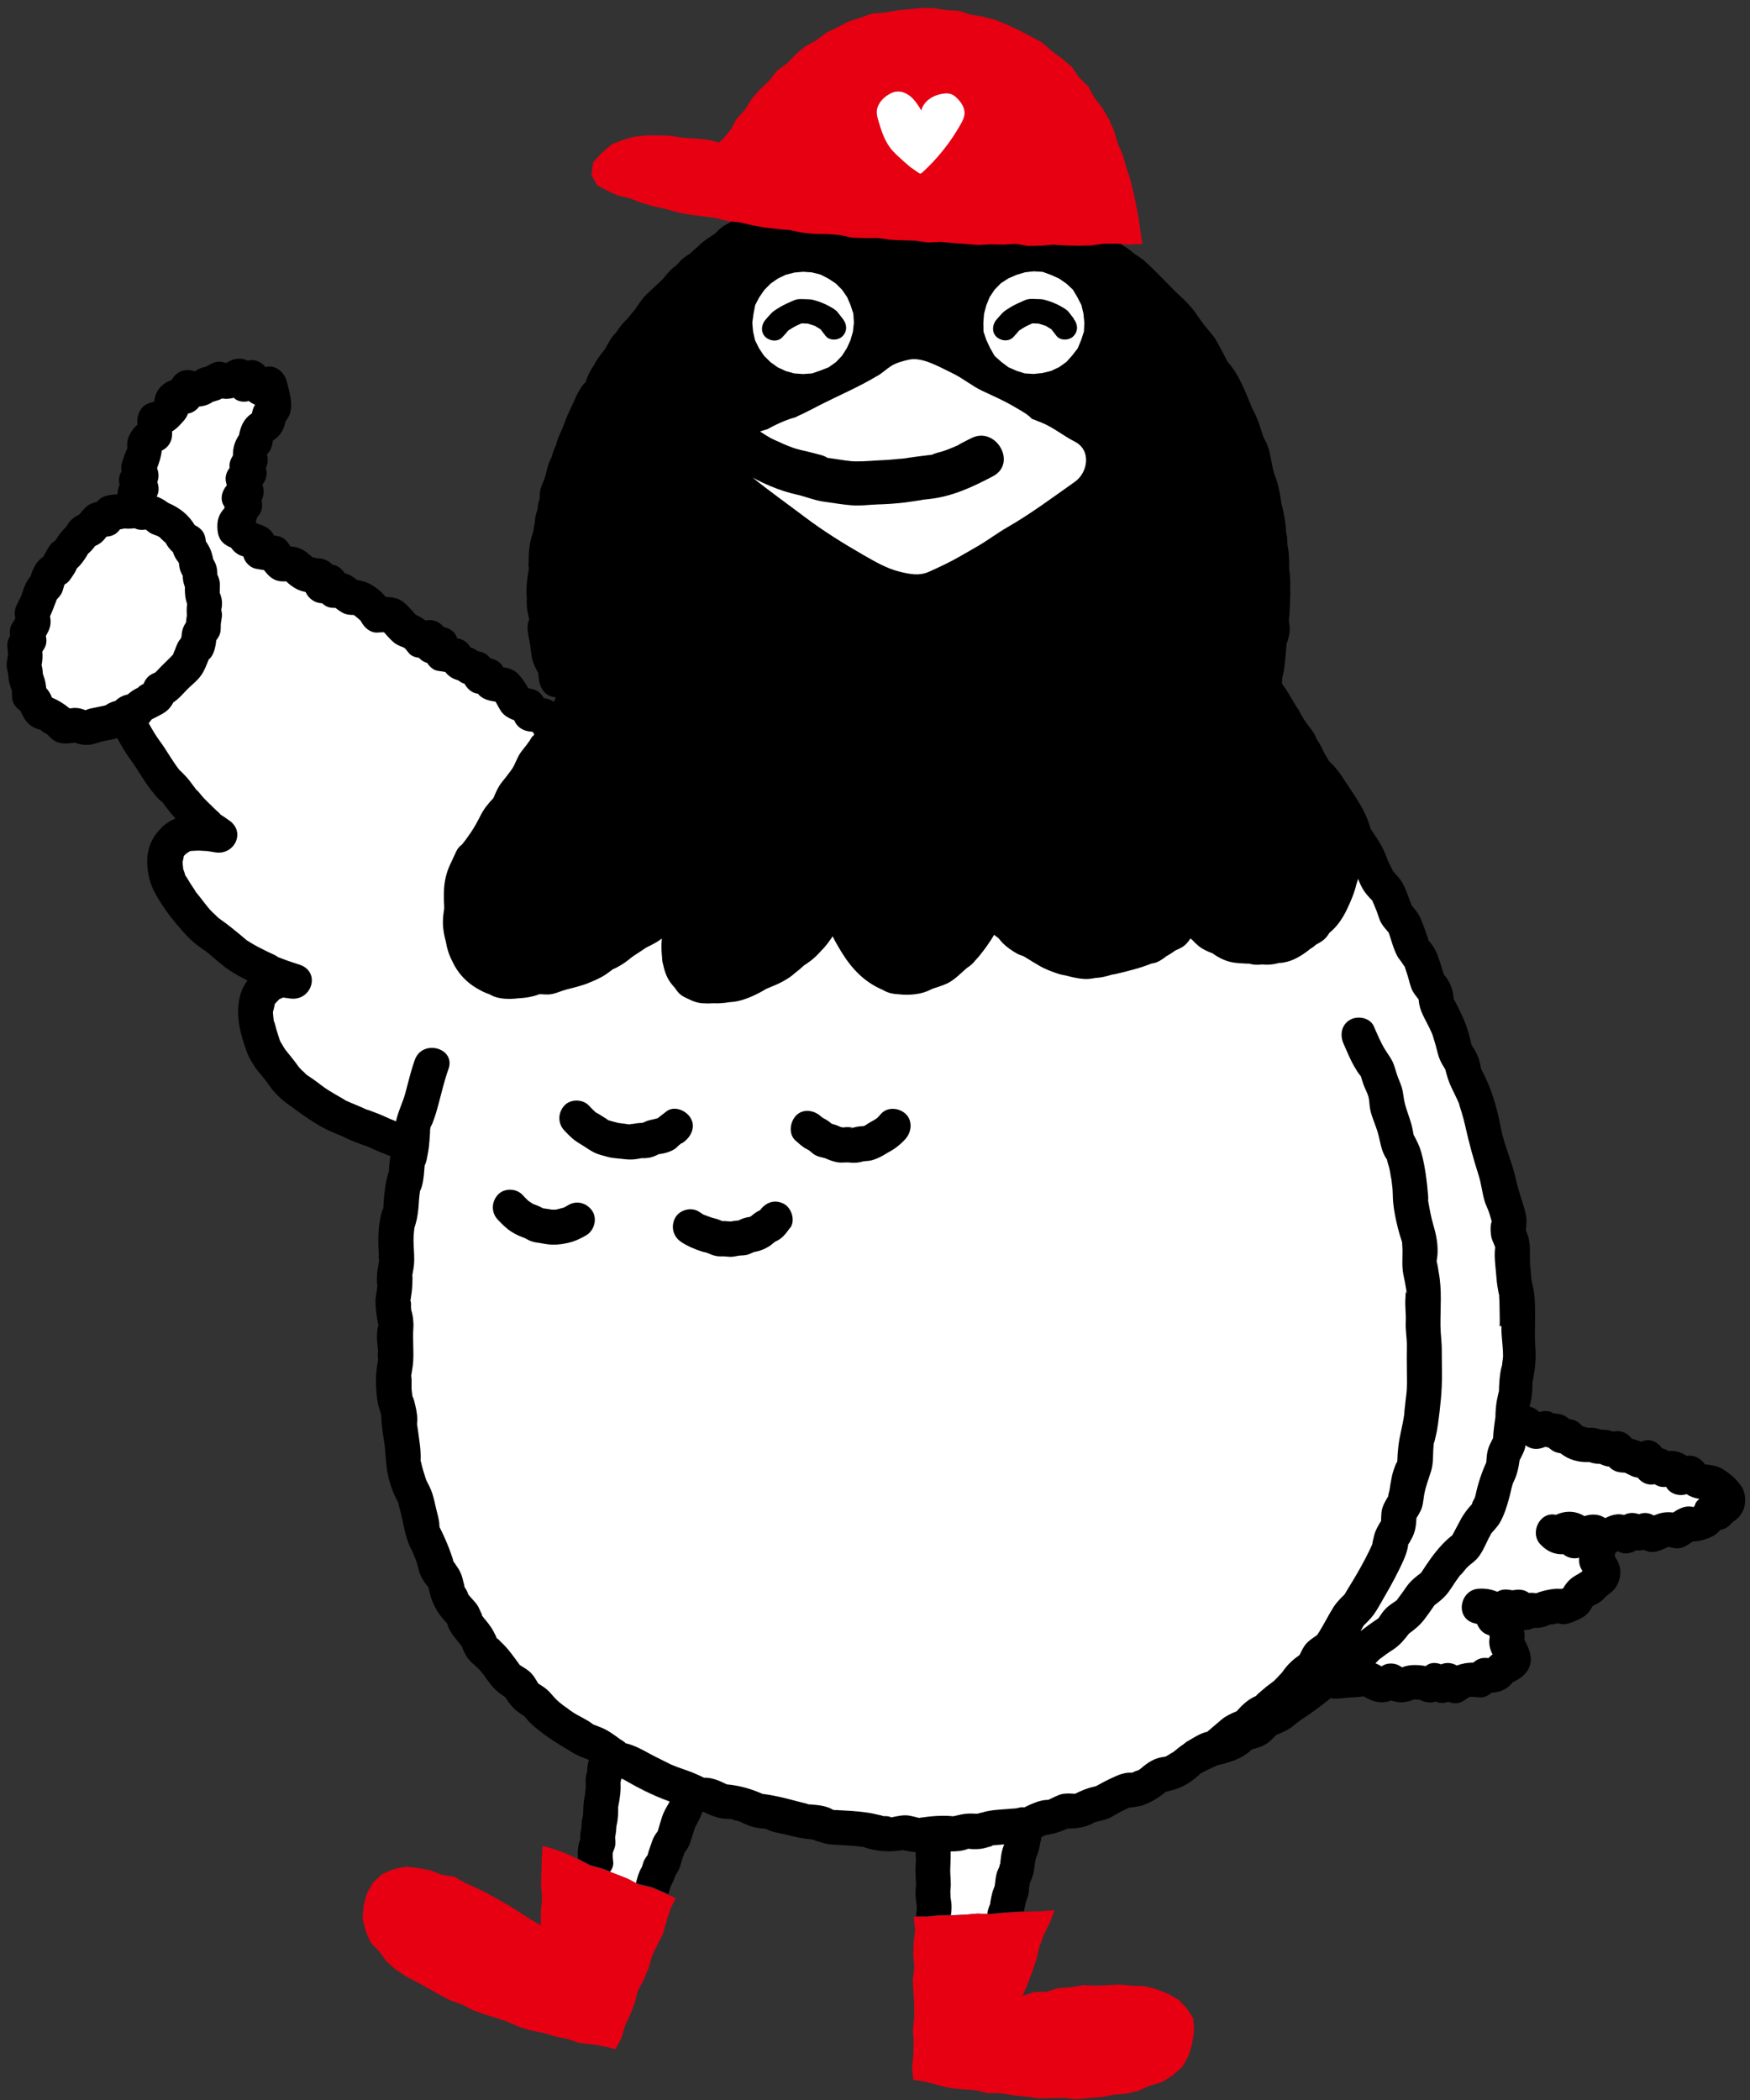
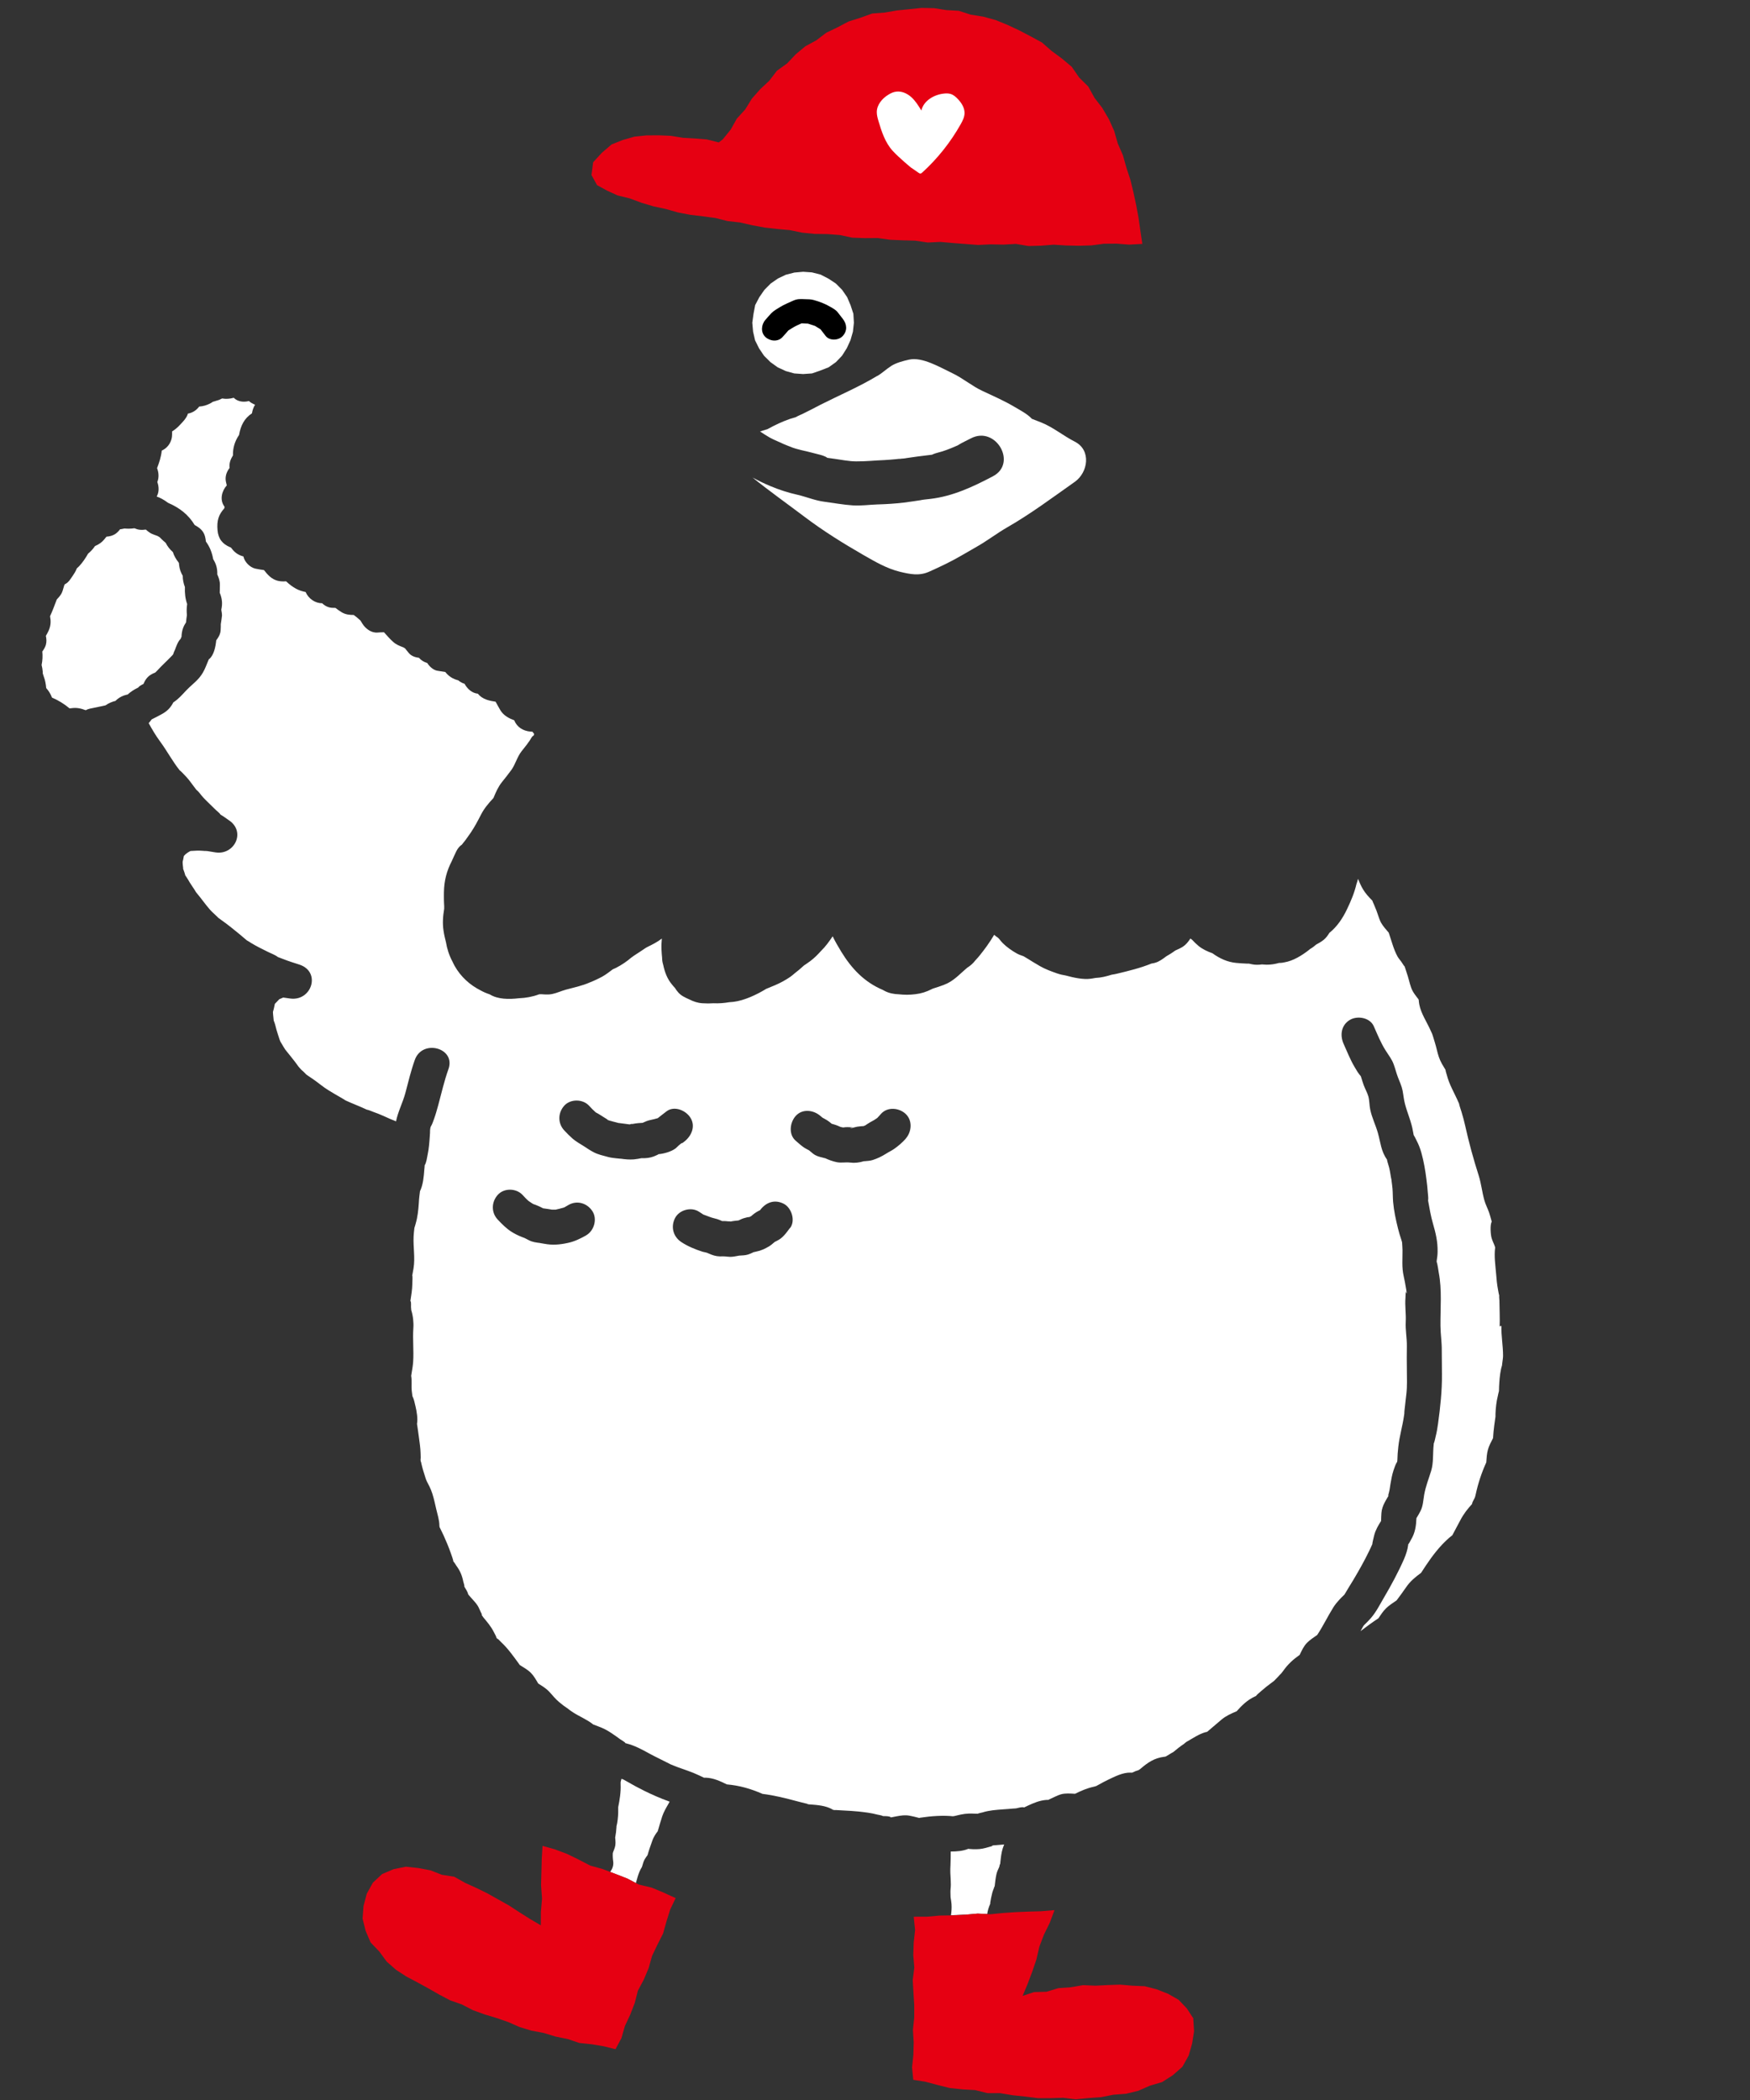
<svg xmlns="http://www.w3.org/2000/svg" width="100" height="120" viewBox="0 0 100 120" fill="none">
  <rect x="0" y="0" width="100" height="120" fill="#333333" stroke="none" />
-   <path d="M99.51 84.949C99.262 84.537 98.804 84.161 98.381 83.915C98.122 83.764 97.774 83.714 97.486 83.684C97.466 83.684 97.451 83.684 97.431 83.684C97.431 83.679 97.421 83.674 97.421 83.669C97.162 83.312 96.779 83.121 96.376 83.197C96.272 83.116 96.147 83.046 95.993 82.996C95.759 82.91 95.55 82.9 95.341 82.915C95.232 82.845 95.107 82.79 94.973 82.76C94.734 82.418 94.336 82.187 93.903 82.343C93.864 82.358 93.819 82.373 93.779 82.388C93.605 82.313 93.431 82.258 93.247 82.213C92.983 81.871 92.605 81.705 92.172 81.806C91.953 81.716 91.734 81.69 91.501 81.7C91.242 81.605 90.998 81.57 90.724 81.59C90.63 81.555 90.53 81.525 90.431 81.5C90.336 81.399 90.232 81.299 90.117 81.228C89.983 81.148 89.834 81.113 89.675 81.093C89.565 81.002 89.456 80.922 89.331 80.867C89.167 80.797 88.998 80.792 88.819 80.766C88.704 80.751 88.635 80.696 88.665 80.696C88.426 80.606 88.192 80.621 87.968 80.686C87.898 80.626 87.824 80.571 87.794 80.551C87.66 80.46 87.53 80.405 87.401 80.38C87.49 80.079 87.54 79.767 87.555 79.456C87.565 79.31 87.575 79.155 87.57 79.009C87.585 78.934 87.6 78.859 87.61 78.788C87.724 78.181 87.784 77.603 87.734 76.986C87.65 75.901 87.814 74.757 87.63 73.682C87.605 73.546 87.57 73.406 87.54 73.27C87.53 73.225 87.52 73.145 87.5 73.09C87.5 72.849 87.461 72.592 87.441 72.351C87.386 71.749 87.501 71.126 87.287 70.554C87.257 70.474 87.232 70.373 87.187 70.298C87.212 70.162 87.222 70.012 87.227 69.881C87.242 69.535 87.167 69.249 87.063 68.917C86.898 68.39 86.739 67.913 86.62 67.371C86.396 66.367 85.943 65.423 85.754 64.408C85.535 63.248 85.212 62.149 84.65 61.11C84.64 61.095 84.64 61.09 84.63 61.08C84.63 61.059 84.63 61.039 84.62 61.004C84.59 60.843 84.55 60.663 84.501 60.507C84.416 60.236 84.252 59.96 84.088 59.719C84.078 59.628 84.043 59.533 84.023 59.448C83.998 59.347 83.978 59.242 83.948 59.141C83.859 58.825 83.759 58.509 83.625 58.208C83.505 57.941 83.381 57.675 83.247 57.414C83.202 57.329 83.157 57.243 83.107 57.158C83.093 57.133 83.093 57.118 83.083 57.098C83.083 57.118 83.088 57.133 83.083 57.158C83.083 57.138 83.078 57.118 83.078 57.098C83.033 56.992 83.048 56.967 83.073 57.028C83.058 56.897 83.028 56.761 83.003 56.646C82.928 56.305 82.749 55.958 82.505 55.692C82.486 55.612 82.451 55.516 82.431 55.451C82.396 55.325 82.356 55.2 82.316 55.075C82.202 54.728 82.097 54.392 81.898 54.085C81.859 54.02 81.804 53.955 81.759 53.895C81.749 53.88 81.689 53.804 81.64 53.754C81.635 53.739 81.625 53.724 81.62 53.709C81.59 53.598 81.55 53.488 81.515 53.377C81.421 53.096 81.316 52.825 81.207 52.549C81.083 52.238 80.869 51.977 80.655 51.721C80.505 51.294 80.356 50.857 80.142 50.46C80.018 50.229 79.839 50.048 79.665 49.853C79.64 49.828 79.615 49.797 79.59 49.767C79.545 49.627 79.451 49.481 79.386 49.351C79.376 49.325 79.366 49.316 79.356 49.3C79.311 49.175 79.262 49.049 79.212 48.924C79.112 48.668 79.003 48.437 78.864 48.201C78.749 48.01 78.635 47.829 78.51 47.648C78.451 47.563 78.396 47.463 78.326 47.377C78.311 47.312 78.287 47.247 78.267 47.187C78.013 46.298 77.426 45.505 76.928 44.736C76.625 44.264 76.326 43.818 75.888 43.456C76.102 43.637 75.993 43.582 75.879 43.381C75.814 43.265 75.749 43.155 75.684 43.039C75.57 42.828 75.476 42.608 75.346 42.402C75.321 42.361 75.291 42.326 75.267 42.286C75.172 42.075 75.083 41.869 74.933 41.684C74.859 41.588 74.784 41.488 74.709 41.392C74.66 41.327 74.466 41.016 74.555 41.192C74.51 41.111 74.441 40.981 74.421 40.946C74.371 40.86 74.321 40.78 74.267 40.694C74.247 40.644 74.227 40.594 74.202 40.554C74.172 40.504 74.132 40.453 74.093 40.403C74.023 40.288 73.953 40.177 73.888 40.062C73.689 39.71 73.486 39.384 73.257 39.058C73.257 39.002 73.262 38.947 73.262 38.892C73.262 38.847 73.262 38.817 73.262 38.792C73.262 38.777 73.267 38.772 73.272 38.751C73.361 38.405 73.406 38.048 73.441 37.692C73.466 37.421 73.49 37.155 73.51 36.884C73.51 36.849 73.51 36.813 73.515 36.778C73.6 36.648 73.64 36.367 73.675 36.211C73.729 35.945 73.684 35.714 73.65 35.463C73.684 35.151 73.704 34.84 73.709 34.514C73.709 34.197 73.754 33.896 73.724 33.585C73.734 33.259 73.724 32.932 73.68 32.586C73.675 32.541 73.665 32.49 73.66 32.445C73.675 32.149 73.66 31.863 73.635 31.567C73.62 31.406 73.59 31.25 73.565 31.09C73.565 30.989 73.555 30.894 73.555 30.828C73.555 30.683 73.52 30.547 73.49 30.407C73.471 29.849 73.361 29.302 73.222 28.765C73.147 28.238 73.063 27.721 72.869 27.223C72.655 26.671 72.65 26.069 72.446 25.501C72.386 25.331 72.296 25.16 72.202 24.989C72.177 24.924 72.152 24.859 72.132 24.788C72.018 24.447 71.933 24.11 71.779 23.784C71.714 23.648 71.65 23.513 71.58 23.377C71.56 23.347 71.54 23.302 71.525 23.267C71.52 23.257 71.515 23.242 71.505 23.232C71.505 23.242 71.51 23.247 71.515 23.252C71.466 23.116 71.411 22.981 71.356 22.85C71.097 22.212 70.774 21.464 70.356 20.922C70.287 20.832 70.207 20.741 70.132 20.646C70.132 20.646 70.132 20.636 70.127 20.636C69.983 20.365 69.839 20.069 69.68 19.782C69.6 19.627 69.515 19.476 69.426 19.335C69.326 19.18 69.192 19.039 69.078 18.899C69.008 18.818 68.943 18.718 68.864 18.643C68.864 18.643 68.864 18.643 68.859 18.638C68.759 18.502 68.66 18.366 68.56 18.231C68.461 18.085 68.361 17.94 68.257 17.799C67.943 17.372 67.54 17.011 67.147 16.644C67.048 16.539 66.943 16.439 66.844 16.333C66.371 15.856 65.903 15.364 65.406 14.917C65.277 14.802 65.147 14.711 65.003 14.621C64.973 14.601 64.898 14.551 64.819 14.5C64.635 14.34 64.441 14.189 64.227 14.069C64.207 14.059 64.182 14.039 64.152 14.023C64.127 14.003 64.097 13.983 64.073 13.963C63.993 13.838 63.819 13.692 63.724 13.602C63.466 13.356 63.147 13.245 62.834 13.115C62.779 13.079 62.724 13.039 62.67 13.004C62.625 12.974 62.58 12.944 62.545 12.914C62.431 12.828 62.321 12.743 62.207 12.663C61.993 12.522 61.759 12.392 61.52 12.281C61.436 12.236 61.356 12.191 61.267 12.151C61.132 12.095 60.998 12.04 60.864 11.985C60.824 11.95 60.525 11.779 60.461 11.744C60.197 11.598 59.923 11.463 59.65 11.337C59.49 11.267 59.331 11.222 59.162 11.187C59.122 11.171 59.087 11.151 59.053 11.131C58.794 11.006 58.545 10.971 58.286 10.921C58.212 10.89 58.132 10.855 58.058 10.825C58.525 11.006 57.894 10.745 57.784 10.7C57.52 10.584 57.257 10.494 56.983 10.423C56.789 10.338 56.585 10.273 56.366 10.253C56.222 10.238 56.058 10.223 55.908 10.223C55.918 10.228 55.928 10.238 55.938 10.248C55.928 10.238 55.913 10.233 55.898 10.223C55.883 10.223 55.864 10.223 55.849 10.223C55.829 10.207 55.809 10.203 55.789 10.187C55.829 10.197 55.869 10.207 55.904 10.223H55.913C55.864 10.187 55.814 10.177 55.779 10.182C55.525 10.042 55.122 9.987 54.869 9.931C54.217 9.796 53.515 9.675 52.854 9.665C52.774 9.665 52.69 9.665 52.61 9.665C52.097 9.6 51.565 9.575 51.078 9.665C50.908 9.695 50.7 9.715 50.545 9.781C50.54 9.781 50.535 9.781 50.53 9.786C50.495 9.786 50.456 9.796 50.421 9.801C50.386 9.801 50.351 9.811 50.316 9.816C50.212 9.816 50.107 9.826 50.003 9.831C49.665 9.856 49.326 9.901 48.993 9.956C48.53 9.982 48.068 9.992 47.605 10.097C47.053 10.223 46.381 10.368 45.883 10.634C45.719 10.725 45.555 10.805 45.396 10.89C45.242 10.966 45.087 11.036 44.933 11.106C44.903 11.121 44.874 11.131 44.839 11.146C44.824 11.146 44.809 11.152 44.799 11.152C44.635 11.136 44.356 11.262 44.197 11.312C43.983 11.382 43.804 11.508 43.62 11.639C43.61 11.639 43.595 11.649 43.58 11.653C43.262 11.769 42.923 11.935 42.635 12.116C42.421 12.246 42.227 12.422 42.013 12.552C41.7 12.738 41.381 12.854 41.112 13.1C41.018 13.19 40.928 13.28 40.834 13.371C40.486 13.587 40.147 13.807 39.844 14.119C39.764 14.199 39.49 14.415 39.535 14.41C39.495 14.44 39.456 14.47 39.416 14.5C39.331 14.556 39.242 14.606 39.162 14.666C38.953 14.812 38.799 14.987 38.645 15.168C38.55 15.233 38.456 15.304 38.376 15.379C38.187 15.56 38.018 15.766 37.849 15.977C37.565 16.243 37.277 16.504 36.998 16.77C36.734 17.021 36.515 17.327 36.326 17.643C36.326 17.643 36.326 17.643 36.321 17.648C36.466 17.402 36.366 17.558 36.262 17.719C36.157 17.839 36.053 17.96 35.953 18.09C35.943 18.105 35.933 18.116 35.923 18.131C35.908 18.146 35.894 18.161 35.879 18.181C35.615 18.442 35.411 18.668 35.232 18.969C35.122 19.084 35.013 19.205 34.923 19.335C34.844 19.451 34.784 19.576 34.714 19.697C34.67 19.772 34.61 19.853 34.575 19.933C34.575 19.933 34.62 19.873 34.66 19.828C34.655 19.838 34.645 19.848 34.64 19.858C34.431 20.129 34.212 20.39 34.038 20.686C34.003 20.751 33.973 20.817 33.938 20.877C33.769 21.108 33.635 21.354 33.53 21.645C33.505 21.721 33.476 21.801 33.446 21.876C33.446 21.876 33.441 21.876 33.436 21.876C33.321 21.926 33.142 22.248 33.073 22.363C32.958 22.554 32.864 22.765 32.779 22.981C32.62 23.292 32.476 23.608 32.351 23.92C32.301 24.05 32.252 24.181 32.202 24.311C32.202 24.321 32.192 24.336 32.187 24.346C32.187 24.361 32.157 24.427 32.137 24.472C32.127 24.502 32.112 24.537 32.102 24.567C32.112 24.537 32.122 24.512 32.132 24.492C31.983 24.808 31.844 25.115 31.764 25.451C31.689 25.607 31.625 25.762 31.575 25.923C31.555 25.988 31.54 26.053 31.525 26.119C31.515 26.139 31.5 26.159 31.491 26.184C31.306 26.52 31.262 26.837 31.162 27.203C31.093 27.454 30.958 27.69 30.889 27.941C30.844 28.112 30.834 28.298 30.839 28.489C30.789 28.634 30.744 28.785 30.729 28.946C30.724 29.001 30.724 29.051 30.719 29.106C30.63 29.337 30.57 29.573 30.565 29.834C30.565 29.849 30.565 29.864 30.565 29.875C30.515 30.05 30.491 30.226 30.466 30.407C30.416 30.542 30.371 30.693 30.346 30.788C30.242 31.19 30.202 31.657 30.212 32.069C30.212 32.134 30.177 32.39 30.222 32.43C30.222 32.43 30.227 32.42 30.232 32.4C30.232 32.4 30.232 32.4 30.232 32.405C30.192 32.671 30.147 32.932 30.117 33.198C30.082 33.525 30.068 33.821 30.102 34.132C30.098 34.303 30.093 34.469 30.102 34.634C30.112 34.82 30.162 35.016 30.197 35.197C30.212 35.272 30.222 35.352 30.242 35.428C30.242 35.428 30.242 35.428 30.237 35.433C30.038 35.729 30.222 36.412 30.272 36.733C30.282 36.798 30.291 36.869 30.306 36.939C30.306 36.944 30.306 36.949 30.306 36.954C30.326 37.12 30.351 37.285 30.371 37.451C30.421 37.823 30.58 38.134 30.749 38.455L30.799 38.842C30.869 39.369 31.192 39.821 31.754 39.841C31.719 39.931 31.689 40.017 31.655 40.107C31.555 40.037 31.436 39.977 31.291 39.936C31.217 39.916 31.142 39.906 31.068 39.891C30.943 39.645 30.719 39.449 30.456 39.384C30.421 39.374 30.306 39.349 30.227 39.334C30.217 39.334 30.202 39.324 30.182 39.319C30.023 39.038 29.849 38.767 29.625 38.531C29.366 38.264 29.107 38.179 28.749 38.134C28.749 38.124 28.744 38.119 28.739 38.109C28.625 37.853 28.311 37.672 28.028 37.627C27.874 37.426 27.67 37.275 27.351 37.215C27.326 37.215 27.316 37.21 27.297 37.205C27.237 37.165 27.177 37.12 27.112 37.084C27.038 37.044 26.963 37.019 26.889 36.994C26.739 36.768 26.56 36.582 26.262 36.502C26.217 36.492 26.167 36.487 26.122 36.477C26.033 36.12 25.7 35.895 25.351 35.829C25.112 35.523 24.7 35.357 24.321 35.463C24.147 35.332 23.963 35.222 23.759 35.131C23.545 34.9 23.346 34.649 23.107 34.449C22.799 34.182 22.426 34.112 22.048 34.112C21.615 33.605 21.073 33.228 20.411 33.148C20.291 33.058 20.172 32.967 20.043 32.892C19.928 32.822 19.819 32.787 19.704 32.761C19.535 32.505 19.287 32.3 18.988 32.264C18.804 32.059 18.535 31.933 18.247 31.908C18.182 31.908 18.117 31.898 18.048 31.893C18.122 31.893 18.048 31.883 17.948 31.868C17.938 31.868 17.893 31.848 17.839 31.828C17.794 31.787 17.68 31.702 17.64 31.662C17.306 31.366 16.968 31.245 16.595 31.225C16.485 31.034 16.346 30.854 16.162 30.743C16.013 30.653 15.829 30.618 15.65 30.602C15.555 30.397 15.411 30.226 15.152 30.095C15.003 30.02 14.844 29.965 14.684 29.915C14.66 29.88 14.635 29.849 14.605 29.819C14.635 29.744 14.665 29.669 14.684 29.583C14.734 29.513 14.789 29.438 14.839 29.367C14.978 29.172 15.013 28.855 14.943 28.594C15.058 28.378 15.098 28.127 15.043 27.861C15.028 27.801 15.013 27.746 14.998 27.685C15.222 27.414 15.291 27.098 15.192 26.736C15.257 26.606 15.301 26.465 15.301 26.29C15.301 26.224 15.287 26.084 15.267 26.028C15.262 26.013 15.257 26.008 15.252 25.998C15.252 25.988 15.257 25.988 15.262 25.973C15.267 25.953 15.267 25.948 15.272 25.933C15.277 25.928 15.282 25.928 15.291 25.918C15.346 25.868 15.411 25.777 15.446 25.712C15.535 25.556 15.57 25.371 15.59 25.18C16.003 24.914 16.237 24.557 16.311 24.085C16.62 23.709 16.695 23.297 16.605 22.75C16.545 22.388 16.461 22.042 16.351 21.69C16.202 21.223 15.684 20.822 15.177 20.977C14.903 20.646 14.515 20.51 14.142 20.611C13.844 20.44 13.421 20.47 13.137 20.626C13.063 20.666 12.988 20.706 12.913 20.746C12.913 20.746 12.913 20.746 12.908 20.746C12.923 20.736 12.928 20.731 12.908 20.746C12.789 20.701 12.67 20.666 12.53 20.666C12.306 20.666 12.137 20.746 11.953 20.857C11.794 20.952 11.595 20.977 11.893 20.937C11.645 20.972 11.446 21.023 11.227 21.163C11.202 21.178 11.167 21.198 11.132 21.218C11.078 21.203 11.028 21.188 10.973 21.178C10.51 21.053 10.018 21.289 9.814 21.715C9.665 21.761 9.52 21.826 9.371 21.941C8.993 22.228 8.869 22.529 8.819 22.905C8.799 22.925 8.779 22.946 8.764 22.966C8.704 22.981 8.64 23.001 8.58 23.016C8.142 23.136 7.874 23.543 7.849 23.985C7.849 24.08 7.849 24.181 7.849 24.276C7.704 24.397 7.575 24.542 7.471 24.728C7.346 24.944 7.277 25.13 7.267 25.386C7.267 25.461 7.267 25.536 7.277 25.612C7.277 25.622 7.277 25.627 7.267 25.637C7.162 25.868 7.073 26.129 6.988 26.37C6.918 26.571 6.918 26.751 6.948 26.927C6.789 27.173 6.764 27.449 6.834 27.715C6.754 27.871 6.714 28.057 6.719 28.238C6.694 28.238 6.67 28.248 6.645 28.248C6.321 28.283 5.983 28.298 5.714 28.504C5.65 28.554 5.59 28.619 5.535 28.684C5.316 28.725 5.107 28.8 4.913 28.976C4.774 29.106 4.65 29.252 4.535 29.402C4.202 29.548 3.978 29.749 3.789 30.1C3.575 30.296 3.411 30.507 3.232 30.778C3.197 30.833 3.152 30.889 3.107 30.939C3.097 30.939 3.088 30.949 3.068 30.959C2.893 31.059 2.774 31.275 2.68 31.446C2.605 31.576 2.53 31.707 2.456 31.838C2.446 31.838 2.441 31.843 2.426 31.853C2.361 31.888 2.282 31.963 2.232 32.013C1.988 32.269 1.849 32.596 1.749 32.927C1.61 33.103 1.49 33.279 1.401 33.51C1.361 33.61 1.326 33.715 1.292 33.816C1.272 33.881 1.242 33.941 1.227 34.007C1.227 34.022 1.227 34.027 1.222 34.032C1.142 34.212 1.043 34.383 0.958 34.564C0.824 34.84 0.824 35.091 0.874 35.347C0.814 35.438 0.754 35.533 0.694 35.633C0.555 35.874 0.54 36.105 0.58 36.341C0.545 36.397 0.515 36.447 0.491 36.507C0.391 36.748 0.411 36.944 0.446 37.2C0.451 37.245 0.461 37.371 0.466 37.441C0.451 37.371 0.451 37.536 0.416 37.677C0.341 37.983 0.396 38.269 0.486 38.561C0.376 38.204 0.461 38.46 0.476 38.601C0.486 38.731 0.495 38.857 0.525 38.982C0.565 39.138 0.625 39.339 0.685 39.495C0.685 39.525 0.685 39.56 0.685 39.625C0.685 39.761 0.685 39.901 0.719 40.037C0.794 40.308 0.973 40.479 1.177 40.629C1.282 40.9 1.421 41.146 1.64 41.362C1.829 41.543 2.073 41.648 2.326 41.709C2.326 41.714 2.331 41.719 2.341 41.729C2.381 41.774 2.471 41.829 2.53 41.864C2.59 41.905 2.655 41.945 2.719 41.98C2.893 42.176 3.107 42.371 3.361 42.437C3.65 42.517 3.973 42.482 4.277 42.437C4.491 42.512 4.709 42.572 4.953 42.567C5.262 42.567 5.51 42.457 5.799 42.382C6.013 42.326 6.232 42.291 6.446 42.246C6.535 42.226 6.62 42.201 6.694 42.171C6.923 42.582 7.152 42.994 7.441 43.386C7.918 44.028 8.282 44.752 8.804 45.359C8.923 45.5 9.092 45.725 9.247 45.811C9.257 45.811 9.257 45.811 9.262 45.816C9.321 45.896 9.381 45.977 9.441 46.057C9.625 46.303 9.819 46.544 10.023 46.775C9.754 46.88 9.495 47.036 9.267 47.257C8.754 47.749 8.451 48.341 8.416 49.064C8.391 49.677 8.51 50.35 8.789 50.897C9.247 51.796 9.943 52.684 10.625 53.418C10.839 53.648 11.078 53.869 11.331 54.055C11.436 54.136 11.55 54.211 11.655 54.286C11.7 54.316 11.744 54.351 11.789 54.382C11.724 54.331 11.714 54.316 11.829 54.412C11.844 54.422 11.864 54.437 11.879 54.447C11.859 54.437 11.849 54.427 11.834 54.412C11.839 54.412 11.839 54.412 11.844 54.422C12.282 54.783 12.704 55.18 13.177 55.486C13.486 55.687 13.809 55.863 14.142 56.028C13.968 56.259 13.834 56.51 13.759 56.757C13.411 57.916 13.714 59.061 14.127 60.166C14.237 60.462 14.421 60.753 14.595 61.014C14.68 61.14 14.779 61.255 14.879 61.371C14.938 61.446 15.003 61.521 15.063 61.592C15.073 61.602 15.092 61.627 15.112 61.652C15.162 61.717 15.281 61.873 15.311 61.918C15.421 62.064 15.525 62.229 15.645 62.365C15.854 62.601 16.107 62.842 16.361 63.028C17.202 63.64 18.068 64.308 19.028 64.71C19.177 64.77 19.326 64.835 19.476 64.895C19.466 64.895 19.461 64.89 19.456 64.885C19.466 64.89 19.481 64.895 19.491 64.9C19.52 64.915 19.555 64.925 19.585 64.941C19.625 64.956 19.67 64.981 19.67 64.986C19.68 64.986 19.689 64.996 19.7 65.001C20.033 65.156 20.361 65.297 20.709 65.412C20.759 65.433 20.849 65.473 20.908 65.478C20.913 65.478 20.913 65.478 20.918 65.478C21.073 65.548 21.232 65.618 21.386 65.689C21.689 65.824 22.003 65.945 22.311 66.07C22.277 66.236 22.262 66.397 22.247 66.567C22.237 66.683 22.227 66.798 22.222 66.914C22.222 66.919 22.222 66.929 22.222 66.939C22.212 66.974 22.197 67.004 22.197 67.014C22.157 67.12 22.127 67.24 22.102 67.351C22.053 67.561 22.018 67.767 21.993 67.983C21.953 68.3 21.923 68.611 21.908 68.932C21.908 68.972 21.908 69.013 21.903 69.053C21.809 69.188 21.759 69.5 21.724 69.665C21.59 70.318 21.61 71.011 21.645 71.669C21.645 71.749 21.625 71.93 21.665 72C21.665 72 21.665 72 21.67 72.005C21.64 72.151 21.615 72.301 21.59 72.447C21.56 72.633 21.545 72.803 21.54 72.989C21.54 73.1 21.535 73.225 21.545 73.335C21.555 73.416 21.56 73.456 21.565 73.466C21.54 73.787 21.451 74.104 21.456 74.425C21.466 74.837 21.525 75.239 21.605 75.645C21.61 75.68 21.62 75.721 21.63 75.761C21.63 75.761 21.625 75.761 21.62 75.771C21.545 75.866 21.545 76.243 21.54 76.373C21.53 76.649 21.595 76.93 21.6 77.207C21.6 77.337 21.595 77.473 21.59 77.603C21.6 77.563 21.62 77.608 21.605 77.704C21.605 77.734 21.595 77.759 21.59 77.789C21.59 77.794 21.59 77.799 21.59 77.804C21.59 77.804 21.59 77.799 21.59 77.794C21.58 77.859 21.57 77.92 21.56 77.985C21.495 78.387 21.466 78.773 21.485 79.18C21.505 79.531 21.535 79.908 21.605 80.254C21.635 80.395 21.689 80.531 21.729 80.666C21.754 80.751 21.774 80.857 21.809 80.937C21.794 80.907 21.784 80.882 21.774 80.862C21.784 80.897 21.789 80.942 21.789 80.998C21.804 81.369 21.849 81.725 21.903 82.097C21.903 82.112 21.908 82.132 21.913 82.147C21.913 82.167 21.923 82.187 21.923 82.207C21.948 82.408 21.988 82.609 22.003 82.81C22.053 83.488 22.087 84.09 22.287 84.748C22.391 85.1 22.525 85.421 22.695 85.747C22.714 85.782 22.729 85.817 22.749 85.853C22.759 85.883 22.769 85.913 22.774 85.948C22.804 86.124 22.869 86.294 22.908 86.47C23.078 87.163 23.152 87.811 23.461 88.459C23.471 88.474 23.476 88.489 23.485 88.509C23.491 88.509 23.515 88.549 23.535 88.589C23.615 88.78 23.704 88.971 23.774 89.166C23.893 89.493 23.933 89.859 24.107 90.166C24.172 90.281 24.346 90.582 24.471 90.673C24.485 90.748 24.51 90.828 24.525 90.899C24.615 91.331 24.779 91.717 25.008 92.094C25.117 92.269 25.247 92.425 25.381 92.581C25.441 92.651 25.5 92.721 25.565 92.792C25.64 93.178 25.983 93.575 26.222 93.866C26.282 93.936 26.336 94.007 26.396 94.077C26.396 94.097 26.406 94.112 26.416 94.147C26.471 94.313 26.575 94.509 26.665 94.659C26.854 94.966 27.157 95.156 27.396 95.412C27.55 95.583 27.684 95.774 27.824 95.955C27.52 95.578 27.933 96.11 28.013 96.216C28.262 96.552 28.55 96.768 28.874 96.989C29.112 97.356 29.346 97.667 29.734 97.918C29.804 97.963 29.869 98.008 29.938 98.049C29.953 98.064 29.993 98.104 30.048 98.169C30.177 98.33 30.316 98.475 30.471 98.611C31.147 99.208 31.908 99.66 32.675 100.122C32.864 100.238 33.043 100.328 33.252 100.408C33.371 100.454 33.49 100.504 33.61 100.549C33.625 100.554 33.64 100.559 33.65 100.564C33.595 100.76 33.555 100.956 33.555 101.172C33.555 101.187 33.555 101.207 33.555 101.222C33.51 101.377 33.466 101.553 33.466 101.704C33.466 101.905 33.481 102.09 33.456 102.291C33.446 102.366 33.441 102.442 33.431 102.517C33.431 102.552 33.426 102.587 33.421 102.618C33.356 102.884 33.336 103.15 33.331 103.426C33.331 103.506 33.326 103.587 33.321 103.662C33.321 103.667 33.321 103.697 33.316 103.727C33.282 103.883 33.247 104.038 33.237 104.199C33.237 104.229 33.212 104.41 33.212 104.495C33.212 104.515 33.202 104.541 33.197 104.561C33.167 104.731 33.147 104.887 33.157 105.058C33.157 105.063 33.157 105.088 33.157 105.118C33.157 105.118 33.157 105.118 33.157 105.123C33.083 105.309 33.048 105.449 33.028 105.65C33.008 105.851 33.013 106.022 33.028 106.208L33.053 106.218L33.719 106.564L34.441 106.765L34.849 106.92C34.978 106.76 35.058 106.559 35.028 106.338C35.008 106.167 34.993 106.012 35.003 105.846C35.008 105.826 35.018 105.791 35.033 105.756C35.102 105.58 35.162 105.459 35.157 105.254C35.157 105.163 35.157 105.053 35.137 104.957C35.142 104.927 35.147 104.897 35.152 104.872C35.177 104.721 35.197 104.576 35.207 104.42C35.207 104.385 35.207 104.35 35.212 104.32C35.277 104.064 35.301 103.802 35.311 103.536C35.311 103.456 35.311 103.376 35.311 103.3C35.311 103.275 35.311 103.25 35.311 103.22C35.396 102.813 35.471 102.341 35.451 101.925C35.451 101.884 35.451 101.834 35.451 101.784C35.466 101.724 35.486 101.664 35.495 101.603C35.52 101.613 35.545 101.618 35.565 101.623C35.55 101.613 35.525 101.598 35.501 101.583C35.53 101.603 35.565 101.618 35.595 101.638C35.605 101.638 35.605 101.643 35.605 101.638C35.675 101.679 35.739 101.714 35.809 101.754C36.142 101.945 36.48 102.125 36.819 102.296C37.267 102.517 37.719 102.713 38.187 102.884C38.207 102.889 38.227 102.899 38.247 102.904C38.247 102.914 38.242 102.924 38.237 102.934C38.212 102.979 38.187 103.019 38.162 103.064C38.038 103.28 37.908 103.506 37.829 103.742C37.734 104.023 37.65 104.31 37.57 104.596C37.451 104.746 37.346 104.907 37.277 105.093C37.222 105.238 37.172 105.384 37.122 105.53C37.073 105.67 37.028 105.816 36.988 105.961C36.933 106.032 36.879 106.107 36.834 106.187C36.759 106.308 36.724 106.449 36.684 106.584C36.68 106.604 36.67 106.624 36.665 106.644C36.555 106.815 36.476 107.031 36.421 107.207C36.386 107.322 36.351 107.438 36.321 107.558L36.49 107.649L37.227 107.819L37.918 108.11L38.187 108.236C38.217 108.146 38.247 108.055 38.277 107.96C38.297 107.895 38.316 107.834 38.336 107.769C38.441 107.578 38.53 107.382 38.59 107.177C38.63 107.126 38.67 107.046 38.694 107.006C38.829 106.815 38.874 106.604 38.938 106.388C38.993 106.208 39.053 106.032 39.117 105.861C39.132 105.841 39.152 105.816 39.167 105.796C39.346 105.57 39.421 105.364 39.501 105.103C39.555 104.907 39.625 104.716 39.684 104.525C39.694 104.485 39.709 104.445 39.724 104.405C39.769 104.325 39.809 104.244 39.854 104.164C39.968 103.963 40.053 103.752 40.137 103.541C40.137 103.541 40.142 103.541 40.147 103.541C40.172 103.541 40.187 103.541 40.197 103.531C40.202 103.531 40.207 103.536 40.212 103.541C40.709 103.792 41.207 103.968 41.774 103.938C41.779 103.938 41.784 103.938 41.789 103.948C41.904 103.993 42.043 104.028 42.162 104.059C42.202 104.069 42.227 104.074 42.247 104.079C42.356 104.134 42.471 104.184 42.585 104.234C42.849 104.355 43.102 104.43 43.391 104.465C43.52 104.48 43.65 104.49 43.779 104.505C43.779 104.505 43.779 104.505 43.784 104.51C44.078 104.701 44.714 104.777 45.048 104.867C45.486 104.982 45.913 105.068 46.366 105.108C46.406 105.108 46.446 105.118 46.486 105.118C46.535 105.183 46.779 105.228 46.849 105.254C47.112 105.354 47.356 105.394 47.635 105.409C48.073 105.439 48.51 105.449 48.948 105.495C49.078 105.51 49.207 105.525 49.336 105.54C49.356 105.55 49.381 105.56 49.431 105.575C49.704 105.665 49.978 105.72 50.267 105.756C50.744 105.816 51.147 105.791 51.59 105.72C51.839 105.776 52.078 105.816 52.321 105.836C52.321 105.871 52.321 105.906 52.321 105.936C52.331 106.107 52.346 106.258 52.331 106.428C52.306 106.73 52.306 107.021 52.326 107.322C52.336 107.483 52.356 107.633 52.336 107.794C52.316 107.97 52.306 108.131 52.316 108.311C52.326 108.482 52.351 108.648 52.376 108.818C52.376 108.869 52.376 108.919 52.381 108.974C52.381 109.019 52.381 109.064 52.386 109.105C52.366 109.235 52.356 109.371 52.351 109.501H52.958L53.68 109.426L54.331 109.416C54.361 109.2 54.376 108.994 54.361 108.778C54.351 108.648 54.326 108.512 54.306 108.382C54.306 108.377 54.306 108.367 54.306 108.361C54.306 108.216 54.291 108.07 54.306 107.925C54.326 107.749 54.331 107.603 54.316 107.428C54.297 107.136 54.282 106.85 54.301 106.559C54.316 106.293 54.311 106.037 54.316 105.776C54.66 105.776 55.013 105.751 55.326 105.62C55.341 105.62 55.356 105.625 55.381 105.63C55.51 105.65 55.65 105.645 55.779 105.645C56.028 105.645 56.242 105.6 56.476 105.525C56.54 105.505 56.615 105.484 56.69 105.464C56.65 105.464 56.69 105.424 56.804 105.419C56.814 105.419 56.819 105.419 56.829 105.419C56.839 105.419 56.849 105.414 56.859 105.409C56.849 105.414 56.844 105.414 56.834 105.419C57.013 105.409 57.192 105.389 57.371 105.374C57.341 105.449 57.316 105.525 57.286 105.605C57.217 105.826 57.187 106.067 57.162 106.298C57.157 106.353 57.152 106.408 57.147 106.459C57.117 106.529 57.083 106.599 57.097 106.644C57.097 106.654 57.087 106.664 57.083 106.669C57.018 106.81 56.953 106.946 56.923 107.096C56.879 107.312 56.854 107.533 56.829 107.749C56.819 107.774 56.784 107.869 56.779 107.879C56.749 107.96 56.719 108.04 56.694 108.12C56.645 108.306 56.605 108.507 56.575 108.698C56.575 108.723 56.57 108.743 56.575 108.753C56.575 108.753 56.575 108.753 56.575 108.758C56.49 108.954 56.431 109.14 56.401 109.346L56.585 109.356L57.311 109.285L58.038 109.235L58.51 109.215C58.54 109.079 58.565 108.944 58.595 108.813C58.635 108.643 58.69 108.497 58.744 108.336C58.809 108.131 58.779 107.895 58.834 107.689C58.819 107.779 58.794 107.995 58.819 107.824C58.829 107.769 58.839 107.714 58.844 107.659C58.844 107.628 58.844 107.613 58.844 107.603C58.933 107.413 59.013 107.227 59.058 107.016C59.097 106.83 59.122 106.639 59.142 106.449C59.152 106.413 59.157 106.368 59.162 106.348C59.177 106.278 59.187 106.208 59.212 106.142C59.272 105.956 59.346 105.806 59.386 105.61C59.416 105.439 59.451 105.274 59.49 105.103C59.501 105.063 59.501 105.018 59.505 104.977C59.525 104.967 59.545 104.957 59.565 104.952C59.625 104.927 59.684 104.892 59.744 104.862C59.784 104.862 59.958 104.827 60.013 104.817C60.371 104.751 60.69 104.626 61.013 104.49C61.585 104.49 62.063 104.415 62.58 104.119C62.63 104.114 62.69 104.089 62.734 104.079C62.883 104.049 63.043 104.013 63.187 103.968C63.495 103.868 63.764 103.667 64.053 103.521C64.207 103.446 64.371 103.361 64.54 103.29C64.575 103.3 64.849 103.255 64.918 103.245C65.068 103.22 65.197 103.195 65.341 103.145C65.844 102.964 66.232 102.703 66.625 102.387C67.083 102.286 67.466 102.166 67.883 101.91C68.097 101.779 68.287 101.623 68.481 101.458C68.54 101.408 68.6 101.352 68.66 101.302C68.66 101.317 68.829 101.227 68.928 101.172C69.132 101.066 69.346 100.976 69.555 100.875C69.625 100.86 69.695 100.84 69.759 100.825C70.172 100.735 70.635 100.579 71.003 100.368C71.167 100.273 71.376 100.127 71.51 99.992C71.525 99.977 71.53 99.972 71.54 99.962C71.67 99.946 71.824 99.881 71.938 99.846C72.381 99.71 72.64 99.449 72.933 99.133C73.321 98.987 73.67 98.832 74.003 98.541C74.103 98.455 74.207 98.365 74.306 98.279C73.963 98.576 74.287 98.315 74.376 98.254C74.52 98.159 74.66 98.069 74.799 97.973C75.227 97.682 75.635 97.361 76.043 97.039C76.053 97.039 76.058 97.044 76.068 97.044C76.326 97.09 76.59 97.054 76.854 97.024C77.232 96.979 77.57 96.994 77.918 96.934C78.127 97.054 78.341 97.165 78.565 97.22C78.923 97.31 79.212 97.28 79.496 97.17C79.928 97.326 80.336 97.305 80.789 97.115C80.894 97.115 80.993 97.12 81.097 97.12C81.117 97.13 81.142 97.14 81.162 97.15C81.421 97.265 81.749 97.346 82.023 97.23C82.262 97.331 82.515 97.341 82.754 97.245C83.033 97.361 83.356 97.371 83.625 97.195C83.714 97.135 83.809 97.085 83.894 97.019C83.918 97.004 83.933 96.994 83.938 96.989C83.958 96.979 83.978 96.974 83.998 96.964C84.058 96.964 84.122 96.959 84.182 96.964C84.401 96.974 84.605 97.024 84.824 96.964C84.983 96.919 85.117 96.828 85.242 96.723C85.724 96.703 86.112 96.542 86.441 96.13C87.013 95.874 87.535 95.407 87.471 94.715C87.436 94.333 87.277 94.017 87.107 93.695C87.137 93.505 87.122 93.324 87.078 93.148C87.262 93.153 87.451 93.113 87.64 93.028C87.64 93.028 87.65 93.028 87.655 93.023C87.978 93.043 88.252 92.982 88.595 92.822C88.615 92.822 88.64 92.822 88.68 92.822C88.739 92.822 88.799 92.802 88.859 92.792C88.923 92.782 88.988 92.766 89.053 92.757C89.063 92.761 89.078 92.772 89.102 92.777C89.471 92.902 89.928 92.666 90.257 92.516C90.64 92.34 90.839 92.104 91.003 91.777C91.187 91.682 91.371 91.587 91.53 91.466C91.575 91.431 91.695 91.305 91.764 91.225C91.799 91.205 91.993 91.044 92.058 90.994C92.49 90.663 92.689 90.01 92.54 89.468C92.49 89.282 92.381 89.106 92.272 88.93C92.287 88.86 92.296 88.795 92.306 88.725C92.356 88.7 92.406 88.674 92.456 88.639C92.759 88.845 93.197 88.785 93.501 88.584C93.55 88.594 93.6 88.604 93.65 88.604C93.739 88.604 93.829 88.584 93.913 88.559C94.147 88.674 94.386 88.73 94.684 88.649C94.903 88.589 95.117 88.494 95.326 88.393C95.331 88.393 95.341 88.393 95.346 88.393C95.59 88.454 95.839 88.514 96.088 88.444C96.311 88.383 96.525 88.223 96.739 88.082C97.082 88.077 97.376 88.002 97.724 87.851C97.988 87.74 98.157 87.6 98.302 87.424C98.486 87.394 98.66 87.324 98.829 87.163C98.898 87.098 98.968 87.013 99.023 86.937C98.824 87.203 98.978 86.992 99.122 86.897C99.769 86.455 99.898 85.577 99.51 84.929V84.949Z" fill="black" />
  <path d="M85.695 75.791C85.71 75.294 85.685 74.802 85.68 74.305C85.68 74.254 85.655 74.109 85.67 74.038C85.64 73.928 85.621 73.808 85.601 73.697C85.541 73.391 85.516 73.09 85.491 72.778C85.451 72.286 85.372 71.794 85.436 71.297C85.436 71.287 85.436 71.282 85.436 71.272C85.421 71.227 85.406 71.187 85.392 71.147C85.332 71.011 85.267 70.86 85.228 70.72C85.178 70.524 85.138 69.997 85.242 69.806C85.232 69.761 85.218 69.716 85.207 69.68C85.168 69.55 85.133 69.409 85.088 69.279C85.008 69.048 84.889 68.832 84.825 68.601C84.69 68.129 84.645 67.642 84.496 67.17C84.193 66.221 83.939 65.297 83.725 64.328C83.665 64.062 83.596 63.801 83.516 63.54C83.471 63.389 83.412 63.239 83.377 63.083C83.377 63.073 83.377 63.073 83.377 63.068C83.367 63.043 83.357 63.018 83.342 62.992C83.118 62.47 82.814 61.983 82.675 61.426C82.66 61.361 82.606 61.22 82.601 61.135C82.531 61.024 82.461 60.904 82.397 60.793C82.247 60.527 82.173 60.276 82.103 59.98C82.043 59.724 81.964 59.483 81.889 59.232C81.874 59.182 81.854 59.131 81.839 59.081C81.78 58.961 81.73 58.835 81.67 58.715C81.421 58.197 81.118 57.766 81.073 57.178C81.073 57.153 81.073 57.138 81.068 57.123C81.048 57.088 81.023 57.058 80.999 57.028C80.909 56.912 80.809 56.782 80.735 56.651C80.586 56.385 80.536 56.069 80.446 55.782C80.387 55.597 80.327 55.406 80.262 55.215C80.262 55.255 80.128 55.029 80.073 54.954C80.004 54.859 79.919 54.763 79.859 54.658C79.635 54.251 79.511 53.749 79.357 53.297C79.198 53.116 79.033 52.925 78.919 52.73C78.839 52.589 78.79 52.413 78.735 52.263C78.71 52.197 78.536 51.69 78.621 51.936C78.7 52.162 78.541 51.751 78.506 51.67C78.481 51.615 78.436 51.53 78.416 51.459C78.227 51.274 78.019 51.043 77.889 50.822C77.775 50.631 77.685 50.425 77.601 50.219C77.576 50.32 77.546 50.42 77.511 50.52C77.392 51.023 77.207 51.464 76.974 51.952C76.725 52.474 76.412 52.946 75.964 53.307C75.874 53.458 75.77 53.598 75.64 53.704C75.511 53.809 75.357 53.895 75.203 53.98C75.098 54.075 74.989 54.156 74.859 54.231C74.839 54.246 74.82 54.266 74.8 54.281C74.402 54.593 73.899 54.909 73.382 54.994C73.302 55.009 73.227 55.024 73.148 55.024C73.128 55.024 73.108 55.024 73.088 55.024C72.755 55.12 72.446 55.145 72.108 55.11C71.929 55.135 71.745 55.14 71.561 55.105C71.496 55.095 71.431 55.075 71.367 55.064C71.327 55.064 71.287 55.064 71.252 55.064C71.048 55.059 70.844 55.039 70.645 55.024C70.143 54.979 69.69 54.768 69.282 54.472C68.989 54.367 68.71 54.236 68.496 54.06C68.362 53.95 68.237 53.829 68.123 53.704C68.088 53.679 68.058 53.654 68.023 53.629C67.904 53.814 67.765 53.985 67.596 54.095C67.461 54.181 67.307 54.251 67.158 54.316C67.073 54.377 66.989 54.437 66.894 54.497C66.814 54.547 66.73 54.597 66.65 54.643C66.451 54.793 66.242 54.949 66.013 55.014C65.944 55.034 65.874 55.049 65.8 55.059C65.168 55.316 64.511 55.476 63.819 55.642C63.72 55.667 63.62 55.682 63.526 55.697C63.208 55.797 62.919 55.868 62.591 55.883C62.501 55.898 62.411 55.918 62.317 55.928C61.904 55.983 61.372 55.873 60.894 55.742C60.735 55.717 60.576 55.682 60.402 55.622C60.083 55.511 59.715 55.376 59.422 55.205C59.392 55.185 59.347 55.16 59.297 55.13C59.123 55.034 58.954 54.924 58.79 54.823C58.685 54.763 58.591 54.703 58.491 54.643C58.362 54.597 58.227 54.552 58.108 54.487C57.844 54.341 57.521 54.115 57.307 53.9C57.232 53.824 57.158 53.734 57.088 53.644C57.063 53.618 57.038 53.598 57.014 53.573C56.939 53.528 56.874 53.478 56.809 53.418C56.675 53.644 56.536 53.859 56.377 54.08C56.257 54.246 56.138 54.402 56.014 54.557C55.974 54.608 55.934 54.658 55.894 54.703C55.854 54.748 55.815 54.788 55.775 54.834C55.76 54.849 55.745 54.869 55.73 54.884C55.601 55.054 55.451 55.185 55.267 55.3C54.919 55.592 54.611 55.933 54.222 56.144C54.183 56.164 54.143 56.189 54.103 56.209C54.103 56.209 54.098 56.209 54.093 56.209C54.043 56.234 53.989 56.259 53.934 56.279C53.735 56.355 53.526 56.425 53.312 56.49C53.282 56.505 53.257 56.516 53.247 56.52C52.934 56.681 52.645 56.772 52.297 56.812C51.984 56.852 51.675 56.852 51.367 56.817C51.068 56.807 50.785 56.752 50.536 56.616C50.506 56.601 50.476 56.581 50.446 56.566C49.397 56.124 48.665 55.356 48.068 54.377C47.894 54.09 47.725 53.804 47.581 53.503C47.382 53.799 47.173 54.09 46.919 54.336C46.73 54.547 46.531 54.748 46.302 54.919C46.183 55.009 46.058 55.09 45.934 55.175C45.929 55.18 45.924 55.185 45.919 55.19C45.76 55.336 45.591 55.481 45.411 55.617C45.332 55.687 45.247 55.757 45.163 55.818C44.894 56.003 44.591 56.169 44.292 56.295C44.148 56.355 44.004 56.415 43.859 56.475C43.829 56.485 43.815 56.49 43.795 56.501C43.795 56.501 43.795 56.5 43.785 56.505C43.247 56.837 42.521 57.178 41.909 57.249C41.829 57.259 41.75 57.264 41.67 57.269C41.377 57.319 41.083 57.344 40.775 57.329C40.571 57.344 40.367 57.344 40.158 57.329C40.158 57.329 40.148 57.329 40.143 57.329C39.874 57.314 39.62 57.228 39.387 57.108C39.267 57.058 39.158 57.002 39.058 56.947C38.834 56.827 38.69 56.651 38.566 56.45C38.506 56.385 38.446 56.32 38.392 56.249C38.128 55.933 37.984 55.547 37.899 55.14C37.854 54.994 37.834 54.864 37.834 54.728C37.819 54.572 37.805 54.412 37.8 54.261C37.79 54.05 37.8 53.839 37.819 53.633C37.566 53.829 37.277 53.975 36.979 54.12C36.949 54.136 36.924 54.151 36.899 54.166C36.675 54.316 36.451 54.467 36.222 54.613C36.188 54.638 36.153 54.668 36.113 54.693C36.103 54.698 36.093 54.703 36.083 54.713C35.805 54.949 35.526 55.14 35.193 55.31C35.133 55.341 35.073 55.361 35.014 55.391C34.819 55.536 34.63 55.687 34.422 55.803C34.203 55.923 33.959 56.038 33.715 56.134C33.267 56.335 32.745 56.44 32.342 56.551C32.068 56.626 31.834 56.741 31.571 56.797C31.501 56.812 31.426 56.822 31.347 56.827C31.347 56.827 31.347 56.827 31.342 56.827C31.332 56.827 31.327 56.827 31.317 56.827C31.193 56.827 31.063 56.827 30.939 56.812C30.929 56.812 30.919 56.812 30.904 56.812C30.864 56.812 30.834 56.817 30.814 56.822C30.825 56.822 30.834 56.812 30.849 56.807C30.849 56.807 30.849 56.807 30.839 56.807C30.825 56.812 30.809 56.817 30.8 56.822C30.775 56.827 30.77 56.832 30.78 56.827C30.436 56.957 30.043 57.028 29.645 57.043C29.068 57.113 28.446 57.103 27.994 56.827C27.989 56.827 27.979 56.817 27.974 56.817C27.795 56.757 27.625 56.686 27.466 56.596C26.849 56.285 26.332 55.818 25.979 55.195C25.934 55.115 25.894 55.029 25.854 54.944C25.665 54.593 25.546 54.221 25.481 53.829C25.426 53.618 25.377 53.408 25.347 53.197C25.277 52.76 25.312 52.353 25.382 51.926C25.382 51.881 25.382 51.831 25.382 51.786C25.382 51.786 25.382 51.781 25.382 51.776C25.372 51.66 25.372 51.545 25.367 51.429C25.367 51.284 25.362 51.138 25.367 50.992C25.377 50.315 25.531 49.757 25.814 49.21C25.894 49.024 25.984 48.834 26.078 48.638C26.163 48.467 26.272 48.346 26.392 48.266C26.466 48.176 26.536 48.085 26.61 47.99C26.62 47.975 26.635 47.955 26.655 47.925C26.74 47.799 26.834 47.684 26.914 47.558C27.123 47.247 27.302 46.91 27.471 46.579C27.665 46.193 27.914 45.906 28.198 45.6C28.327 45.284 28.461 44.972 28.675 44.701C28.8 44.541 28.929 44.38 29.058 44.219C28.76 44.586 29.168 44.079 29.242 43.968C29.461 43.642 29.556 43.25 29.8 42.934C29.909 42.793 30.023 42.653 30.133 42.512C30.133 42.512 30.133 42.512 30.133 42.507C30.123 42.522 30.118 42.532 30.103 42.547C30.158 42.472 30.212 42.397 30.267 42.321C30.312 42.261 30.392 42.085 30.461 42.05C30.471 42.045 30.476 42.05 30.486 42.045C30.501 42.01 30.511 41.98 30.526 41.945C30.491 41.905 30.461 41.859 30.431 41.814C30.387 41.814 30.347 41.804 30.302 41.804C29.899 41.769 29.536 41.553 29.387 41.161C29.078 41.046 28.785 40.89 28.601 40.599C28.511 40.454 28.431 40.293 28.347 40.147C28.337 40.127 28.327 40.117 28.317 40.097C28.148 40.072 27.984 40.042 27.82 39.987C27.586 39.906 27.426 39.791 27.307 39.64C26.964 39.605 26.705 39.364 26.546 39.073C26.496 39.053 26.441 39.043 26.392 39.013C26.332 38.983 26.242 38.927 26.198 38.887C26.198 38.887 26.193 38.882 26.188 38.877C25.854 38.792 25.63 38.631 25.446 38.4C25.297 38.375 25.153 38.35 25.004 38.33C24.785 38.3 24.551 38.109 24.416 37.888C24.232 37.833 24.063 37.732 23.939 37.587C23.71 37.562 23.486 37.476 23.352 37.306C23.292 37.23 23.227 37.155 23.168 37.08C23.193 37.095 23.183 37.08 23.153 37.059C23.133 37.044 23.108 37.024 23.078 37.009C23.068 36.999 23.053 36.994 23.043 36.984C23.053 36.989 23.058 36.994 23.063 36.999C23.053 36.994 23.038 36.989 23.028 36.984C22.82 36.904 22.64 36.834 22.471 36.683C22.277 36.512 22.113 36.321 21.944 36.131C21.825 36.131 21.705 36.131 21.576 36.146C21.223 36.176 20.894 35.93 20.715 35.649C20.68 35.588 20.64 35.533 20.606 35.473C20.596 35.458 20.596 35.458 20.586 35.448C20.516 35.388 20.446 35.322 20.372 35.262C20.347 35.242 20.272 35.187 20.212 35.141C19.979 35.141 19.755 35.121 19.531 34.991C19.407 34.916 19.282 34.825 19.163 34.735C19.128 34.735 19.093 34.735 19.058 34.735C18.79 34.74 18.576 34.634 18.407 34.469C18.009 34.479 17.616 34.197 17.466 33.831C17.277 33.791 17.088 33.736 16.914 33.64C16.715 33.53 16.541 33.399 16.377 33.243C16.362 33.233 16.357 33.228 16.347 33.218C16.023 33.243 15.715 33.203 15.421 32.947C15.292 32.832 15.183 32.706 15.083 32.576C14.924 32.556 14.76 32.526 14.601 32.495C14.287 32.43 13.974 32.114 13.909 31.797C13.879 31.788 13.854 31.782 13.825 31.772C13.531 31.677 13.352 31.501 13.193 31.285C13.183 31.285 13.173 31.275 13.163 31.275C12.72 31.095 12.476 30.798 12.431 30.306C12.382 29.744 12.491 29.413 12.815 29.051C12.819 29.021 12.825 28.996 12.834 28.966C12.825 28.951 12.815 28.941 12.809 28.925C12.546 28.549 12.675 28.052 12.959 27.736C12.949 27.695 12.939 27.65 12.929 27.61C12.834 27.284 12.929 26.983 13.118 26.741C13.088 26.455 13.178 26.239 13.312 26.023C13.302 25.597 13.412 25.225 13.66 24.854C13.755 24.326 13.949 23.915 14.397 23.618C14.427 23.438 14.481 23.277 14.576 23.126C14.446 23.076 14.322 23.006 14.223 22.916C13.919 22.996 13.581 22.956 13.357 22.73C13.143 22.79 12.924 22.81 12.69 22.77C12.596 22.82 12.501 22.865 12.392 22.89C12.297 22.916 12.178 22.966 12.178 22.951C12.138 22.981 12.098 23.006 12.053 23.031C11.825 23.157 11.605 23.217 11.382 23.232C11.227 23.443 10.994 23.593 10.74 23.634C10.655 23.905 10.451 24.1 10.262 24.301C10.123 24.452 9.984 24.557 9.834 24.653C9.834 24.713 9.834 24.768 9.834 24.828C9.839 25.175 9.64 25.531 9.342 25.697C9.307 25.717 9.277 25.732 9.242 25.752C9.208 26.099 9.103 26.42 8.974 26.752C9.078 27.018 9.088 27.294 8.989 27.545C9.088 27.816 9.098 28.117 8.954 28.373C9.173 28.449 9.382 28.569 9.606 28.735C10.262 29.016 10.77 29.413 11.123 30C11.322 30.11 11.506 30.231 11.626 30.437C11.715 30.587 11.745 30.768 11.765 30.944C11.989 31.25 12.113 31.572 12.183 31.953C12.357 32.234 12.426 32.495 12.416 32.822C12.506 33.018 12.571 33.213 12.566 33.444C12.566 33.59 12.561 33.731 12.556 33.871C12.69 34.193 12.725 34.489 12.645 34.84C12.665 34.956 12.685 35.066 12.685 35.177C12.685 35.217 12.635 35.548 12.616 35.669C12.616 35.729 12.616 35.804 12.616 35.824C12.611 35.94 12.611 36.065 12.581 36.176C12.536 36.336 12.451 36.462 12.357 36.587C12.317 36.974 12.223 37.426 11.964 37.652C11.949 37.667 11.939 37.667 11.934 37.672C11.924 37.692 11.919 37.712 11.904 37.742C11.854 37.863 11.809 37.983 11.755 38.104C11.655 38.34 11.561 38.516 11.397 38.716C11.168 38.992 10.879 39.198 10.635 39.459C10.387 39.726 10.188 39.952 9.904 40.137C9.76 40.418 9.571 40.634 9.232 40.815C9.043 40.916 8.859 41.016 8.67 41.106C8.616 41.182 8.556 41.252 8.496 41.322C8.695 41.684 8.899 42.035 9.153 42.377C9.546 42.909 9.854 43.501 10.267 44.018C10.292 44.018 10.601 44.34 10.665 44.415C10.785 44.546 10.889 44.691 10.999 44.837C11.068 44.932 11.143 45.028 11.213 45.123C11.213 45.123 11.217 45.123 11.223 45.133C11.377 45.254 11.491 45.444 11.626 45.585C11.854 45.826 12.098 46.047 12.332 46.283C12.412 46.363 12.546 46.454 12.601 46.549C12.765 46.644 12.924 46.765 13.078 46.87C14.068 47.528 13.397 48.879 12.312 48.708C12.158 48.683 12.004 48.658 11.849 48.633C11.859 48.633 11.874 48.633 11.884 48.633C11.869 48.633 11.849 48.633 11.834 48.633C11.834 48.633 11.824 48.633 11.819 48.633C11.64 48.602 11.685 48.618 11.77 48.633C11.71 48.628 11.645 48.623 11.586 48.618C11.347 48.597 11.118 48.613 10.889 48.628C10.869 48.638 10.849 48.648 10.829 48.658C10.655 48.748 10.496 48.939 10.73 48.668C10.66 48.753 10.581 48.834 10.506 48.914C10.481 49.064 10.451 49.22 10.397 49.346C10.421 49.295 10.436 49.255 10.441 49.225C10.441 49.26 10.436 49.31 10.441 49.386C10.441 49.456 10.471 49.567 10.466 49.657C10.471 49.677 10.481 49.702 10.496 49.732C10.531 49.828 10.566 49.928 10.591 50.029C10.601 50.044 10.611 50.054 10.626 50.074C10.705 50.184 10.77 50.31 10.844 50.43C10.929 50.566 11.018 50.701 11.108 50.832C11.123 50.857 11.143 50.882 11.158 50.912C11.158 50.912 11.168 50.932 11.198 50.977C11.213 51.002 11.232 51.028 11.247 51.053C11.232 51.028 11.223 51.018 11.213 50.998C11.227 51.018 11.237 51.033 11.262 51.058C11.516 51.359 11.74 51.69 12.004 51.987C12.128 52.127 12.277 52.248 12.407 52.378C12.436 52.413 12.456 52.428 12.471 52.444C12.526 52.484 12.581 52.524 12.635 52.564C12.994 52.82 13.337 53.091 13.675 53.372C13.819 53.493 13.964 53.613 14.103 53.734C14.193 53.779 14.277 53.839 14.357 53.89C14.67 54.08 14.994 54.236 15.317 54.397C15.496 54.487 15.72 54.562 15.879 54.688C15.974 54.723 16.073 54.763 16.168 54.798C16.476 54.919 16.79 55.019 17.108 55.12C18.362 55.531 17.814 57.228 16.581 57.058C16.446 57.038 16.317 57.023 16.183 57.002C16.153 57.018 16.043 57.063 15.959 57.098C15.904 57.163 15.76 57.304 15.715 57.354C15.715 57.354 15.705 57.364 15.705 57.369C15.675 57.525 15.63 57.721 15.596 57.831C15.601 57.886 15.601 57.956 15.606 57.977C15.616 58.092 15.63 58.208 15.64 58.318C15.65 58.333 15.66 58.358 15.67 58.393C15.725 58.534 15.755 58.684 15.795 58.83C15.849 59.021 15.914 59.207 15.974 59.398C15.994 59.458 16.014 59.498 16.028 59.528C16.014 59.508 16.003 59.493 15.984 59.463C16.014 59.503 16.043 59.548 16.068 59.593C16.108 59.664 16.148 59.734 16.188 59.799C16.232 59.874 16.292 59.955 16.332 60.035C16.317 60 16.302 59.975 16.292 59.95C16.317 59.99 16.347 60.04 16.382 60.08C16.536 60.271 16.69 60.457 16.839 60.653C16.914 60.748 16.984 60.849 17.053 60.944C17.088 60.989 17.212 61.12 17.218 61.13C17.267 61.175 17.322 61.22 17.337 61.235C17.382 61.28 17.427 61.321 17.471 61.366C17.451 61.356 17.461 61.366 17.511 61.406C17.536 61.426 17.561 61.451 17.581 61.471C17.556 61.446 17.541 61.431 17.526 61.416C17.546 61.431 17.566 61.446 17.601 61.471C17.71 61.541 17.814 61.612 17.919 61.687C18.207 61.888 18.471 62.119 18.77 62.3C18.929 62.4 19.093 62.495 19.257 62.591C19.352 62.646 19.725 62.857 19.735 62.877C20.133 63.063 20.551 63.213 20.949 63.404C20.954 63.404 20.959 63.404 20.964 63.409C21.083 63.429 21.212 63.495 21.327 63.535C21.531 63.605 21.725 63.685 21.919 63.771C22.053 63.831 22.188 63.891 22.322 63.952C22.427 63.992 22.531 64.032 22.63 64.077C22.735 63.54 23.023 62.987 23.163 62.46C23.332 61.818 23.481 61.19 23.705 60.562C24.138 59.357 26.063 59.88 25.625 61.095C25.382 61.772 25.232 62.455 25.043 63.148C24.969 63.419 24.894 63.685 24.8 63.947C24.75 64.082 24.7 64.238 24.625 64.363C24.625 64.363 24.616 64.378 24.605 64.398C24.596 64.454 24.576 64.524 24.576 64.574C24.576 64.684 24.571 64.795 24.561 64.906C24.536 65.262 24.511 65.633 24.436 65.98C24.402 66.151 24.362 66.447 24.267 66.588C24.267 66.668 24.252 66.753 24.247 66.829C24.218 67.23 24.178 67.702 23.999 68.069C23.989 68.164 23.974 68.259 23.964 68.355C23.949 68.48 23.939 68.601 23.934 68.726C23.904 69.148 23.869 69.525 23.75 69.931C23.75 69.931 23.685 70.167 23.68 70.167C23.665 70.328 23.64 70.489 23.635 70.649C23.605 71.262 23.73 71.874 23.63 72.477C23.606 72.623 23.576 72.773 23.551 72.919C23.586 72.778 23.566 73.255 23.561 73.366C23.556 73.697 23.501 74.018 23.451 74.345C23.451 74.35 23.461 74.35 23.466 74.36C23.501 74.43 23.481 74.611 23.486 74.691C23.486 74.691 23.496 74.797 23.501 74.867C23.601 75.183 23.645 75.575 23.62 75.896C23.576 76.539 23.65 77.162 23.61 77.804C23.596 78.015 23.561 78.221 23.526 78.432C23.516 78.492 23.506 78.557 23.496 78.618C23.546 78.894 23.496 79.205 23.531 79.491C23.541 79.587 23.551 79.682 23.566 79.777C23.655 79.943 23.7 80.184 23.745 80.37C23.809 80.641 23.884 81.073 23.829 81.354C23.829 81.359 23.829 81.359 23.829 81.369C23.844 81.48 23.864 81.59 23.879 81.705C23.904 81.861 23.924 82.022 23.944 82.177C23.984 82.464 24.023 82.74 24.033 83.026C24.033 83.151 24.048 83.287 24.033 83.418C24.029 83.388 24.018 83.352 24.004 83.307C24.014 83.347 24.023 83.387 24.033 83.428C24.033 83.518 24.063 83.583 24.048 83.493C24.078 83.623 24.103 83.749 24.138 83.874C24.203 84.121 24.297 84.356 24.352 84.608C24.267 84.221 24.317 84.507 24.392 84.653C24.441 84.748 24.491 84.844 24.541 84.944C24.605 85.075 24.66 85.21 24.705 85.351C24.795 85.632 24.859 85.933 24.924 86.219C24.994 86.516 25.108 86.872 25.108 87.178C25.108 87.203 25.113 87.234 25.118 87.264C25.133 87.294 25.148 87.324 25.163 87.354C25.227 87.484 25.292 87.615 25.352 87.746C25.501 88.077 25.645 88.418 25.765 88.765C25.809 88.9 25.884 89.076 25.909 89.232C25.964 89.277 26.038 89.413 26.073 89.463C26.292 89.759 26.402 90.02 26.476 90.387C26.491 90.452 26.546 90.593 26.536 90.668C26.616 90.793 26.73 90.984 26.755 91.1C26.755 91.105 26.755 91.105 26.755 91.11C26.814 91.175 26.869 91.24 26.929 91.311C27.053 91.451 27.198 91.597 27.297 91.757C27.372 91.878 27.422 92.023 27.486 92.149C27.506 92.194 27.536 92.244 27.566 92.3C27.516 92.224 27.471 92.239 27.591 92.38C27.596 92.39 27.601 92.395 27.61 92.405C27.61 92.405 27.61 92.41 27.61 92.415C27.61 92.415 27.61 92.415 27.61 92.41C27.834 92.681 28.058 92.937 28.218 93.259C28.262 93.354 28.327 93.454 28.362 93.55C28.362 93.555 28.362 93.56 28.367 93.565C28.347 93.55 28.322 93.53 28.292 93.51C28.322 93.53 28.347 93.555 28.372 93.58C28.416 93.69 28.461 93.675 28.407 93.61C28.486 93.68 28.561 93.761 28.63 93.831C29.043 94.213 29.372 94.69 29.705 95.147C29.924 95.282 30.163 95.418 30.337 95.593C30.501 95.759 30.63 95.985 30.755 96.201C30.919 96.301 31.083 96.407 31.232 96.527C31.446 96.703 31.601 96.934 31.8 97.125C31.969 97.29 32.168 97.431 32.352 97.582C32.068 97.351 32.317 97.546 32.461 97.647C32.556 97.717 32.65 97.793 32.75 97.853C33.108 98.084 33.521 98.249 33.859 98.51C33.879 98.525 33.884 98.531 33.894 98.541C33.904 98.541 33.904 98.541 33.914 98.546C34.053 98.596 34.193 98.651 34.327 98.706C34.556 98.797 34.74 98.902 34.944 99.038C35.113 99.148 35.272 99.264 35.436 99.384C35.501 99.434 35.705 99.535 35.745 99.615C35.745 99.615 35.755 99.615 35.76 99.615C36.267 99.741 36.675 99.966 37.133 100.218C37.511 100.423 37.899 100.599 38.282 100.8C38.292 100.805 38.297 100.81 38.307 100.815C38.322 100.815 38.327 100.82 38.342 100.83C38.476 100.88 38.611 100.941 38.75 100.991C38.924 101.056 39.103 101.111 39.277 101.177C39.511 101.257 39.735 101.352 39.964 101.458C40.048 101.498 40.138 101.543 40.227 101.583C40.242 101.583 40.277 101.583 40.342 101.583C40.78 101.603 41.153 101.779 41.531 101.965C42.262 102.03 42.894 102.211 43.571 102.507C44.257 102.592 44.889 102.753 45.566 102.934C45.71 102.974 45.854 103.009 45.999 103.044C46.038 103.054 46.073 103.059 46.113 103.069C46.113 103.08 46.173 103.105 46.262 103.11C46.267 103.11 46.272 103.11 46.282 103.11C46.297 103.11 46.307 103.115 46.322 103.12C46.312 103.12 46.302 103.115 46.292 103.11C46.72 103.145 47.168 103.175 47.551 103.386C47.586 103.406 47.615 103.416 47.645 103.421C47.611 103.421 47.561 103.421 47.486 103.421C47.551 103.421 47.615 103.426 47.68 103.431C47.695 103.431 47.7 103.431 47.705 103.431C47.725 103.431 47.745 103.431 47.76 103.431C47.904 103.441 48.053 103.446 48.198 103.456C48.486 103.471 48.775 103.486 49.063 103.516C49.426 103.556 49.785 103.597 50.138 103.692C50.227 103.717 50.377 103.727 50.456 103.777C50.456 103.777 50.456 103.777 50.461 103.777C50.606 103.777 50.815 103.777 50.894 103.838C50.899 103.838 50.899 103.848 50.904 103.853C51.019 103.828 51.133 103.808 51.247 103.787C51.496 103.742 51.705 103.707 51.964 103.752C52.138 103.782 52.317 103.828 52.486 103.873C52.501 103.873 52.506 103.878 52.516 103.883C52.536 103.883 52.556 103.873 52.591 103.868C53.188 103.777 53.939 103.717 54.536 103.797C54.491 103.792 54.456 103.787 54.426 103.782C54.471 103.782 54.531 103.782 54.591 103.762C54.7 103.737 54.804 103.707 54.914 103.687C55.063 103.657 55.208 103.637 55.362 103.632C55.402 103.632 55.715 103.632 55.864 103.642C55.944 103.607 56.068 103.587 56.143 103.567C56.531 103.446 56.919 103.421 57.327 103.391C57.422 103.386 57.511 103.376 57.606 103.371C57.68 103.366 57.969 103.336 58.058 103.336C58.208 103.3 58.387 103.25 58.496 103.275C58.506 103.275 58.511 103.28 58.516 103.285C58.591 103.25 58.665 103.215 58.735 103.18C59.073 103.024 59.402 102.884 59.775 102.854C59.839 102.849 59.879 102.849 59.894 102.854C59.929 102.838 59.964 102.818 59.999 102.803C60.198 102.718 60.416 102.592 60.626 102.532C60.874 102.462 61.163 102.487 61.431 102.502C61.775 102.331 62.108 102.186 62.496 102.1C62.581 102.08 62.63 102.065 62.65 102.055C62.705 102.025 62.76 101.995 62.815 101.965C62.979 101.874 63.133 101.789 63.302 101.709C63.705 101.518 64.158 101.277 64.615 101.292C64.65 101.292 64.67 101.292 64.685 101.297C64.76 101.267 64.829 101.232 64.904 101.202C64.924 101.192 64.989 101.172 65.048 101.156C65.083 101.136 65.133 101.106 65.168 101.076C65.596 100.71 65.959 100.459 66.526 100.388C66.556 100.388 66.581 100.383 66.601 100.378C66.665 100.343 66.73 100.303 66.79 100.268C66.874 100.218 66.964 100.157 67.053 100.112C67.252 99.941 67.446 99.791 67.65 99.655C67.71 99.6 67.775 99.545 67.859 99.5C68.188 99.314 68.506 99.093 68.869 98.987C68.904 98.977 68.939 98.967 68.979 98.962C69.252 98.726 69.531 98.49 69.805 98.259C70.058 98.049 70.362 97.913 70.665 97.787C70.974 97.441 71.277 97.14 71.715 96.939C71.735 96.929 71.75 96.924 71.765 96.919C71.844 96.813 71.974 96.718 72.068 96.633C72.252 96.467 72.446 96.316 72.65 96.166C72.705 96.126 72.76 96.085 72.814 96.04C72.849 96 72.959 95.89 72.999 95.849C73.088 95.754 73.178 95.649 73.277 95.563C73.237 95.593 73.213 95.618 73.188 95.638C73.227 95.603 73.277 95.548 73.312 95.498C73.596 95.091 73.899 94.825 74.267 94.564C74.382 94.323 74.501 94.062 74.685 93.876C74.849 93.71 75.063 93.57 75.267 93.429C75.611 92.912 75.864 92.37 76.198 91.838C76.297 91.682 76.406 91.552 76.531 91.416C76.611 91.331 76.695 91.24 76.78 91.165C76.805 91.145 76.809 91.135 76.825 91.12C76.984 90.844 77.158 90.572 77.322 90.301C77.645 89.759 77.964 89.197 78.237 88.629C78.302 88.494 78.367 88.358 78.426 88.218C78.392 88.263 78.506 87.811 78.531 87.71C78.611 87.414 78.76 87.163 78.919 86.912C78.919 86.757 78.929 86.606 78.939 86.45C78.974 86.018 79.227 85.687 79.431 85.326C79.222 85.692 79.382 85.3 79.406 85.12C79.421 85.009 79.436 84.904 79.456 84.793C79.501 84.537 79.546 84.271 79.63 84.02C79.68 83.879 79.74 83.684 79.82 83.558C79.829 83.548 79.829 83.538 79.839 83.533C79.839 83.498 79.849 83.463 79.849 83.448C79.854 83.187 79.874 82.931 79.904 82.669C79.969 82.062 80.148 81.484 80.232 80.882C80.232 80.847 80.242 80.817 80.247 80.782C80.247 80.777 80.247 80.772 80.247 80.766C80.247 80.621 80.272 80.47 80.287 80.33C80.307 80.109 80.337 79.893 80.362 79.672C80.416 79.215 80.397 78.748 80.392 78.286C80.387 77.824 80.382 77.367 80.392 76.91C80.397 76.448 80.302 75.997 80.327 75.535C80.352 75.073 80.272 74.616 80.312 74.154C80.322 74.043 80.312 73.883 80.342 73.757C80.327 73.883 80.402 73.988 80.372 73.802C80.367 73.767 80.362 73.732 80.357 73.702C80.352 73.662 80.347 73.627 80.337 73.587C80.302 73.366 80.262 73.155 80.213 72.934C80.093 72.402 80.148 71.97 80.143 71.433C80.143 71.287 80.123 71.136 80.118 70.986C80.103 70.936 80.088 70.88 80.073 70.835C79.999 70.624 79.939 70.408 79.884 70.192C79.76 69.695 79.65 69.183 79.606 68.676C79.586 68.425 79.591 68.169 79.571 67.918C79.561 67.777 79.536 67.642 79.521 67.501C79.521 67.486 79.521 67.466 79.516 67.451C79.516 67.446 79.516 67.446 79.516 67.436C79.461 67.2 79.441 66.959 79.382 66.728C79.347 66.582 79.292 66.447 79.262 66.301C79.262 66.281 79.262 66.276 79.257 66.261C78.914 65.784 78.889 65.277 78.735 64.735C78.606 64.278 78.392 63.866 78.297 63.394C78.247 63.153 78.257 62.892 78.193 62.656C78.128 62.43 78.004 62.219 77.924 62.003C77.874 61.873 77.839 61.737 77.795 61.602C77.785 61.566 77.77 61.531 77.76 61.496C77.621 61.346 77.491 61.12 77.392 60.949C77.153 60.542 76.974 60.085 76.78 59.654C76.556 59.157 76.635 58.579 77.138 58.278C77.566 58.027 78.277 58.142 78.501 58.639C78.705 59.101 78.899 59.583 79.168 60.01C79.342 60.291 79.536 60.522 79.645 60.834C79.73 61.069 79.79 61.316 79.879 61.551C79.979 61.818 80.093 62.044 80.148 62.32C80.198 62.581 80.218 62.837 80.287 63.093C80.426 63.62 80.65 64.102 80.74 64.639C80.75 64.7 80.77 64.785 80.78 64.855C80.844 64.961 80.899 65.076 80.949 65.177C81.068 65.403 81.153 65.629 81.222 65.874C81.362 66.377 81.446 66.879 81.511 67.396C81.541 67.637 81.571 67.873 81.586 68.114C81.596 68.259 81.63 68.46 81.606 68.606C81.606 68.606 81.606 68.606 81.606 68.611C81.685 69.053 81.76 69.49 81.884 69.921C82.043 70.469 82.158 70.951 82.148 71.528C82.148 71.684 82.128 71.844 82.103 72C82.098 72.04 82.093 72.065 82.093 72.09C82.148 72.236 82.198 72.633 82.213 72.713C82.407 73.727 82.302 74.746 82.312 75.771C82.317 76.238 82.392 76.7 82.387 77.172C82.387 77.618 82.392 78.065 82.397 78.517C82.407 79.471 82.302 80.42 82.173 81.359C82.138 81.6 82.103 81.826 82.043 82.062C82.008 82.198 81.984 82.358 81.929 82.489C81.929 82.509 81.929 82.529 81.924 82.554C81.869 83.041 81.924 83.583 81.78 84.05C81.635 84.522 81.471 84.919 81.382 85.411C81.327 85.727 81.322 86.034 81.178 86.33C81.108 86.475 81.023 86.616 80.939 86.751C80.919 87.188 80.874 87.575 80.63 87.982C80.591 88.047 80.526 88.192 80.466 88.253C80.466 88.268 80.466 88.273 80.466 88.293C80.431 88.564 80.337 88.84 80.232 89.086C79.904 89.834 79.511 90.562 79.098 91.265C78.864 91.662 78.645 92.104 78.347 92.45C78.237 92.581 78.108 92.706 77.984 92.827C77.994 92.817 77.984 92.827 77.969 92.842C77.929 92.882 77.889 92.922 77.849 92.957C77.904 92.907 77.939 92.877 77.959 92.852C77.934 92.882 77.894 92.932 77.869 92.982C77.829 93.058 77.785 93.133 77.745 93.208C78.078 92.952 78.416 92.706 78.765 92.475C78.899 92.275 79.038 92.064 79.203 91.903C79.367 91.742 79.596 91.592 79.805 91.451C79.989 91.205 80.173 90.959 80.347 90.703C80.586 90.352 80.879 90.115 81.203 89.879C81.566 89.317 81.939 88.76 82.402 88.268C82.491 88.172 82.576 88.092 82.67 88.002C82.755 87.921 82.844 87.836 82.939 87.771C82.959 87.756 82.974 87.746 82.989 87.731C83.133 87.444 83.297 87.168 83.441 86.882C83.621 86.531 83.854 86.229 84.118 85.943C84.118 85.938 84.118 85.938 84.118 85.928C84.118 85.868 84.227 85.677 84.252 85.627C84.262 85.602 84.277 85.572 84.287 85.546C84.297 85.506 84.317 85.446 84.322 85.411C84.461 84.763 84.66 84.161 84.929 83.568C84.949 83.322 84.959 83.071 85.023 82.845C85.083 82.619 85.203 82.398 85.317 82.177C85.332 81.931 85.352 81.69 85.387 81.444C85.412 81.279 85.431 81.113 85.456 80.947C85.456 80.947 85.456 80.942 85.456 80.937C85.456 80.912 85.456 80.872 85.456 80.792C85.471 80.44 85.506 80.104 85.591 79.762C85.611 79.687 85.626 79.572 85.655 79.486C85.655 79.326 85.665 79.16 85.675 78.999C85.695 78.693 85.735 78.321 85.829 78.025C85.829 78.025 85.829 78.025 85.829 78.02C85.834 77.965 85.844 77.905 85.849 77.849C85.864 77.724 85.889 77.593 85.889 77.468C85.889 76.9 85.78 76.338 85.795 75.766L85.695 75.791ZM33.501 70.589C33.163 70.78 32.825 70.946 32.441 71.026C31.979 71.126 31.561 71.162 31.093 71.071C31.038 71.061 30.844 71.031 30.869 71.031C30.645 71.001 30.441 70.981 30.232 70.875C30.163 70.84 30.098 70.805 30.028 70.77C30.014 70.76 29.999 70.755 29.979 70.745C29.924 70.725 29.874 70.705 29.82 70.684C29.616 70.604 29.422 70.509 29.237 70.393C28.939 70.208 28.685 69.947 28.446 69.695C28.058 69.289 28.078 68.681 28.446 68.275C28.805 67.878 29.491 67.893 29.854 68.275C29.959 68.385 30.053 68.495 30.168 68.596C30.227 68.646 30.292 68.701 30.352 68.751C30.118 68.551 30.242 68.661 30.387 68.751C30.416 68.766 30.446 68.787 30.471 68.802C30.521 68.822 30.576 68.837 30.625 68.857C30.77 68.912 30.904 68.977 31.038 69.048C31.207 69.068 31.372 69.093 31.541 69.123C31.546 69.123 31.551 69.123 31.561 69.123C31.561 69.123 31.561 69.123 31.566 69.123C31.625 69.123 31.69 69.123 31.75 69.123C31.899 69.088 32.043 69.058 32.188 69.013C32.208 69.008 32.227 69.002 32.247 68.993C32.327 68.947 32.411 68.902 32.491 68.852C32.979 68.576 33.556 68.751 33.854 69.213C34.143 69.665 33.949 70.328 33.496 70.589H33.501ZM37.615 65.97C37.615 65.97 37.615 65.97 37.611 65.97C37.581 65.985 37.546 66 37.516 66.015C37.297 66.121 37.093 66.171 36.854 66.181C36.795 66.181 36.725 66.186 36.66 66.181C36.516 66.211 36.367 66.236 36.218 66.251C35.964 66.271 35.715 66.246 35.466 66.211C35.476 66.211 35.476 66.211 35.436 66.211C35.367 66.206 35.302 66.196 35.232 66.191C35.063 66.171 34.899 66.156 34.74 66.111C34.466 66.035 34.173 65.975 33.919 65.839C33.725 65.739 33.541 65.613 33.357 65.493C33.133 65.352 32.914 65.232 32.71 65.056C32.546 64.91 32.397 64.76 32.247 64.599C31.864 64.192 31.874 63.59 32.247 63.178C32.605 62.787 33.297 62.797 33.655 63.178C33.78 63.314 33.904 63.444 34.043 63.565C34.128 63.605 34.212 63.66 34.297 63.711C34.451 63.806 34.606 63.906 34.76 64.002C34.76 64.002 34.76 64.002 34.765 64.002C34.69 63.977 34.66 63.992 34.76 64.012C34.78 64.012 34.795 64.022 34.815 64.027C34.849 64.047 34.884 64.062 34.909 64.082C34.879 64.057 34.854 64.047 34.829 64.032C34.899 64.052 34.969 64.072 35.038 64.092C35.138 64.122 35.242 64.137 35.342 64.172C35.347 64.172 35.357 64.172 35.362 64.172C35.506 64.188 35.65 64.207 35.795 64.228C35.854 64.238 35.914 64.243 35.979 64.253C35.979 64.253 35.984 64.253 35.999 64.248C36.019 64.243 36.038 64.238 36.063 64.238C36.043 64.233 36.019 64.228 35.984 64.228C36.038 64.228 36.088 64.223 36.138 64.228C36.158 64.228 36.178 64.218 36.198 64.218C36.377 64.183 36.546 64.172 36.72 64.162C36.869 64.092 37.019 64.027 37.183 63.997C37.322 63.972 37.451 63.931 37.586 63.896C37.755 63.766 37.919 63.63 38.088 63.505C38.531 63.168 39.188 63.449 39.451 63.866C39.765 64.358 39.511 64.925 39.093 65.242C39.058 65.267 39.023 65.292 38.994 65.317C38.994 65.317 38.999 65.312 38.994 65.312C38.909 65.312 38.685 65.558 38.611 65.618C38.362 65.809 37.934 65.93 37.611 65.955L37.615 65.97ZM45.138 70.172C44.924 70.459 44.73 70.745 44.402 70.9C44.362 70.921 44.317 70.946 44.272 70.966C44.168 71.056 44.058 71.151 43.944 71.222C43.715 71.357 43.481 71.468 43.218 71.518C43.163 71.528 43.048 71.563 43.083 71.543C42.969 71.598 42.854 71.654 42.735 71.689C42.601 71.734 42.407 71.739 42.247 71.749C42.218 71.749 42.193 71.759 42.163 71.764C42.014 71.789 41.864 71.824 41.71 71.819C41.611 71.819 41.511 71.799 41.416 71.794C41.322 71.789 41.227 71.794 41.133 71.794C40.904 71.789 40.71 71.724 40.506 71.633C40.466 71.618 40.426 71.598 40.387 71.583C40.302 71.563 40.178 71.538 40.148 71.528C39.725 71.392 39.307 71.222 38.934 70.976C38.466 70.669 38.317 70.102 38.576 69.6C38.819 69.133 39.501 68.952 39.939 69.239C40.008 69.284 40.078 69.329 40.148 69.374C40.168 69.389 40.173 69.394 40.183 69.399C40.307 69.444 40.431 69.495 40.561 69.54C40.7 69.595 40.844 69.62 40.989 69.665C41.083 69.695 41.178 69.736 41.267 69.776C41.317 69.776 41.367 69.776 41.416 69.776C41.476 69.776 41.536 69.786 41.596 69.791C41.645 69.791 41.74 69.791 41.755 69.801C41.79 69.796 41.824 69.786 41.859 69.781C41.969 69.761 42.083 69.751 42.198 69.741C42.322 69.68 42.441 69.625 42.566 69.595C42.635 69.575 42.74 69.545 42.824 69.545C42.859 69.525 42.894 69.505 42.929 69.49C42.959 69.465 42.994 69.434 43.023 69.409C43.163 69.294 43.287 69.223 43.431 69.153C43.77 68.701 44.267 68.516 44.795 68.792C45.232 69.023 45.466 69.746 45.153 70.167L45.138 70.172ZM51.76 65.066C51.556 65.292 51.347 65.473 51.098 65.649C50.949 65.754 50.78 65.829 50.625 65.93C50.387 66.08 50.138 66.201 49.869 66.286C49.715 66.336 49.551 66.341 49.392 66.356C49.382 66.356 49.372 66.356 49.362 66.356C49.093 66.437 48.844 66.467 48.566 66.432C48.312 66.402 48.083 66.462 47.824 66.412C47.576 66.362 47.352 66.276 47.123 66.171C47.193 66.206 47.068 66.161 47.019 66.151C46.809 66.1 46.635 66.06 46.456 65.92C46.382 65.859 46.307 65.794 46.232 65.734C46.178 65.709 46.123 65.679 46.073 65.649C45.849 65.533 45.665 65.352 45.471 65.187C45.048 64.825 45.133 64.142 45.471 63.766C45.854 63.344 46.481 63.424 46.879 63.766C46.919 63.801 46.964 63.836 47.004 63.871C47.053 63.891 47.103 63.926 47.153 63.952C47.287 64.022 47.407 64.112 47.521 64.213C47.67 64.253 47.815 64.298 47.964 64.368C47.994 64.378 48.019 64.393 48.048 64.403C48.053 64.403 48.058 64.403 48.063 64.403C48.103 64.408 48.138 64.418 48.178 64.428C48.257 64.413 48.347 64.408 48.426 64.408C48.526 64.408 48.65 64.413 48.755 64.439C48.626 64.428 48.506 64.514 48.66 64.464C48.69 64.454 48.725 64.444 48.755 64.439C48.78 64.444 48.804 64.444 48.824 64.454C48.8 64.444 48.78 64.439 48.755 64.439C48.775 64.439 48.79 64.428 48.809 64.423C48.944 64.388 49.043 64.368 49.193 64.358C49.242 64.358 49.297 64.348 49.347 64.348C49.352 64.348 49.347 64.348 49.357 64.343C49.382 64.333 49.411 64.323 49.436 64.313C49.471 64.288 49.506 64.268 49.541 64.243C49.66 64.162 49.785 64.092 49.909 64.027C49.989 63.982 50.063 63.931 50.133 63.881C50.153 63.851 50.183 63.826 50.208 63.801C50.252 63.751 50.297 63.7 50.342 63.65C50.715 63.233 51.372 63.299 51.75 63.65C52.158 64.032 52.098 64.68 51.75 65.071L51.76 65.066Z" fill="white" />
  <path d="M8.188 39.088C8.188 39.088 8.138 39.108 8.118 39.123C8.064 39.153 7.984 39.198 7.939 39.243C7.914 39.264 7.904 39.279 7.899 39.289C7.656 39.404 7.467 39.53 7.297 39.685C7.029 39.741 6.805 39.846 6.596 40.052C6.392 40.102 6.208 40.182 6.024 40.308C5.8 40.353 5.581 40.398 5.357 40.449C5.218 40.479 5.044 40.499 4.914 40.579C4.914 40.579 4.914 40.579 4.909 40.579C4.899 40.579 4.894 40.579 4.884 40.579C4.631 40.484 4.387 40.423 4.078 40.469C4.059 40.469 4.019 40.474 3.974 40.479C3.671 40.223 3.332 40.017 2.969 39.861C2.889 39.645 2.78 39.474 2.641 39.319C2.621 39.093 2.581 38.867 2.496 38.646C2.476 38.596 2.457 38.511 2.442 38.475C2.442 38.445 2.442 38.415 2.442 38.385C2.432 38.249 2.407 38.124 2.377 37.998C2.432 37.737 2.442 37.486 2.417 37.23C2.506 37.11 2.581 36.984 2.621 36.849C2.67 36.668 2.656 36.502 2.621 36.336C2.675 36.241 2.73 36.146 2.78 36.035C2.914 35.734 2.909 35.478 2.86 35.212C3.004 34.9 3.123 34.579 3.243 34.258C3.337 34.157 3.432 34.052 3.501 33.936C3.566 33.821 3.601 33.69 3.636 33.565C3.641 33.545 3.661 33.48 3.675 33.434C3.685 33.419 3.695 33.399 3.705 33.384C3.715 33.379 3.725 33.374 3.74 33.369C3.924 33.269 4.044 33.068 4.158 32.897C4.238 32.782 4.317 32.661 4.367 32.531C4.377 32.5 4.387 32.49 4.392 32.475C4.442 32.43 4.491 32.39 4.536 32.34C4.735 32.124 4.889 31.888 5.034 31.637C5.188 31.506 5.317 31.371 5.427 31.205C5.646 31.11 5.835 30.989 6.009 30.758C6.024 30.743 6.054 30.703 6.083 30.668C6.248 30.653 6.412 30.618 6.556 30.532C6.675 30.462 6.775 30.357 6.865 30.241C6.894 30.241 6.924 30.241 6.959 30.231C7.009 30.221 7.059 30.211 7.108 30.201C7.302 30.216 7.486 30.216 7.68 30.186C7.78 30.226 7.879 30.261 7.984 30.271C8.098 30.286 8.218 30.276 8.332 30.261C8.417 30.336 8.506 30.407 8.596 30.462C8.705 30.527 8.835 30.562 8.949 30.608C8.974 30.618 8.984 30.623 9.004 30.628C9.024 30.638 9.073 30.668 9.123 30.698C9.163 30.738 9.218 30.793 9.233 30.808C9.307 30.884 9.387 30.949 9.467 31.019C9.576 31.23 9.705 31.396 9.879 31.547C9.944 31.757 10.054 31.953 10.208 32.144C10.213 32.154 10.218 32.169 10.223 32.179C10.223 32.169 10.223 32.169 10.223 32.159C10.223 32.199 10.233 32.234 10.233 32.275C10.262 32.536 10.332 32.716 10.442 32.902C10.442 33.128 10.486 33.334 10.566 33.545C10.551 33.891 10.586 34.208 10.695 34.519C10.661 34.73 10.661 34.936 10.68 35.151C10.661 35.287 10.641 35.428 10.631 35.563C10.486 35.784 10.402 35.985 10.377 36.301C10.377 36.336 10.377 36.372 10.372 36.407C10.372 36.407 10.372 36.402 10.367 36.407C10.347 36.417 10.337 36.452 10.332 36.492C10.332 36.492 10.327 36.497 10.317 36.507C10.153 36.683 10.069 36.939 9.984 37.17C10.004 37.105 9.924 37.285 9.894 37.391C9.865 37.426 9.835 37.466 9.8 37.496C9.531 37.777 9.248 38.029 8.984 38.32C8.949 38.36 8.909 38.395 8.874 38.43C8.785 38.465 8.695 38.505 8.616 38.556C8.402 38.686 8.282 38.882 8.193 39.093L8.188 39.088Z" fill="white" />
-   <path d="M56.231 17.935L56.361 17.443L56.555 16.971L56.838 16.549L57.196 16.183L57.624 15.906L58.087 15.706L58.569 15.56L59.072 15.505L59.58 15.535L60.057 15.71L60.515 15.916L60.933 16.203L61.306 16.549L61.565 16.986L61.798 17.438L61.913 17.935L61.963 18.442L61.938 18.949L61.779 19.436L61.584 19.903L61.276 20.305L60.938 20.681L60.525 20.977L60.067 21.193L59.575 21.314L59.072 21.369L58.565 21.339L58.082 21.188L57.619 20.982L57.211 20.676L56.833 20.335L56.58 19.893L56.366 19.436L56.201 18.949L56.191 18.442L56.231 17.935Z" fill="white" />
  <path d="M50.128 21.49C50.412 21.319 50.656 21.083 50.934 20.907C51.223 20.726 51.611 20.626 51.944 20.551C52.705 20.38 53.715 20.992 54.417 21.324C55.029 21.615 55.536 22.057 56.138 22.338C56.76 22.629 57.382 22.9 57.974 23.252C58.288 23.438 58.656 23.628 58.914 23.88C58.939 23.905 58.944 23.915 58.959 23.93C59.143 24 59.327 24.07 59.511 24.146C60.183 24.417 60.77 24.909 61.422 25.24C62.372 25.727 62.173 26.997 61.422 27.53C60.148 28.428 58.909 29.357 57.561 30.131C56.959 30.477 56.417 30.899 55.815 31.24C55.213 31.582 54.646 31.933 54.024 32.234C53.715 32.38 53.412 32.531 53.098 32.666C52.531 32.922 52.009 32.812 51.437 32.676C50.685 32.495 50.009 32.099 49.342 31.717C48.158 31.034 47.049 30.346 45.954 29.518C44.969 28.775 43.964 28.062 43.004 27.289C43.332 27.464 43.666 27.63 44.019 27.776C44.551 27.997 45.014 28.147 45.571 28.273C46.089 28.393 46.561 28.599 47.093 28.669C47.636 28.74 48.193 28.845 48.74 28.88C49.198 28.91 49.671 28.84 50.138 28.825C50.646 28.81 51.143 28.78 51.646 28.72C51.984 28.68 52.322 28.624 52.661 28.574C52.661 28.574 52.661 28.574 52.671 28.574C52.651 28.574 52.636 28.574 52.616 28.574C52.656 28.574 52.691 28.564 52.73 28.559C52.815 28.549 52.845 28.544 52.845 28.544C52.949 28.529 53.054 28.519 53.158 28.509C54.447 28.358 55.591 27.821 56.735 27.218C58.158 26.475 56.899 24.306 55.481 25.049C55.248 25.17 55.004 25.28 54.78 25.416C54.75 25.431 54.74 25.441 54.725 25.451C54.601 25.501 54.481 25.556 54.357 25.607C54.188 25.677 54.024 25.737 53.85 25.793C53.675 25.848 53.492 25.883 53.322 25.953C53.292 25.968 53.278 25.973 53.263 25.983C52.705 26.049 52.153 26.119 51.601 26.204C51.601 26.204 51.611 26.204 51.616 26.204C51.606 26.204 51.601 26.204 51.591 26.204C51.581 26.204 51.576 26.204 51.566 26.204C51.377 26.234 51.352 26.224 51.417 26.214C51.342 26.224 51.268 26.234 51.193 26.239C50.974 26.259 50.755 26.279 50.536 26.29C50.004 26.31 49.457 26.37 48.929 26.365C48.516 26.365 48.098 26.274 47.691 26.219C47.541 26.199 47.392 26.179 47.243 26.159C47.243 26.159 47.238 26.159 47.233 26.159C47.258 26.159 47.278 26.159 47.268 26.154C47.084 26.018 46.685 25.948 46.457 25.883C46.009 25.757 45.571 25.702 45.143 25.521C45.019 25.471 44.885 25.421 44.76 25.366C44.72 25.346 44.681 25.326 44.631 25.305C44.407 25.205 44.183 25.115 43.969 24.994C43.785 24.889 43.611 24.773 43.432 24.658C43.541 24.623 43.651 24.582 43.76 24.552C43.795 24.542 43.825 24.532 43.85 24.527C43.865 24.517 43.88 24.507 43.904 24.497C44.307 24.276 44.715 24.085 45.148 23.935C45.168 23.93 45.327 23.884 45.467 23.839C45.491 23.824 45.526 23.809 45.591 23.774C45.69 23.724 45.79 23.679 45.895 23.634C46.233 23.473 46.556 23.297 46.889 23.126C47.979 22.574 49.103 22.102 50.153 21.465L50.128 21.49Z" fill="white" />
  <path d="M43.058 17.935L43.153 17.433L43.391 16.981L43.68 16.564L44.038 16.203L44.451 15.916L44.904 15.7L45.391 15.575L45.894 15.53L46.396 15.565L46.889 15.69L47.337 15.921L47.759 16.198L48.118 16.559L48.406 16.976L48.605 17.443L48.764 17.93L48.794 18.442L48.739 18.949L48.6 19.436L48.391 19.893L48.118 20.325L47.769 20.691L47.352 20.988L46.879 21.173L46.401 21.339L45.894 21.374L45.386 21.339L44.899 21.203L44.436 20.988L44.023 20.691L43.66 20.33L43.376 19.908L43.148 19.451L43.033 18.949L42.988 18.442L43.058 17.935Z" fill="white" />
  <path d="M44.724 19.25C44.834 19.13 44.943 19.009 45.048 18.884C45.117 18.838 45.187 18.793 45.257 18.753C45.431 18.643 45.615 18.557 45.804 18.477C45.923 18.482 46.048 18.487 46.167 18.492C46.217 18.512 46.272 18.527 46.321 18.542C46.406 18.567 46.486 18.598 46.57 18.623C46.605 18.643 46.64 18.663 46.675 18.688C46.744 18.728 46.814 18.768 46.883 18.813C46.918 18.864 46.958 18.909 46.993 18.954L47.182 19.2C47.406 19.486 47.928 19.456 48.157 19.2C48.436 18.894 48.396 18.522 48.157 18.216C48.058 18.09 47.963 17.965 47.864 17.839C47.759 17.704 47.6 17.623 47.456 17.538C47.152 17.357 46.844 17.242 46.505 17.146C46.341 17.096 46.167 17.101 45.993 17.096C45.739 17.086 45.565 17.071 45.321 17.182C45.068 17.297 44.809 17.403 44.57 17.548C44.406 17.654 44.222 17.749 44.083 17.89C43.963 18.01 43.854 18.151 43.739 18.276C43.5 18.547 43.456 18.994 43.739 19.26C44.003 19.501 44.456 19.552 44.714 19.26L44.724 19.25Z" fill="black" />
-   <path d="M61.36 18.206C61.261 18.08 61.166 17.955 61.067 17.829C60.962 17.694 60.803 17.613 60.659 17.528C60.355 17.347 60.047 17.232 59.709 17.136C59.544 17.086 59.37 17.091 59.196 17.086C58.942 17.076 58.768 17.061 58.524 17.172C58.271 17.287 58.012 17.392 57.773 17.538C57.609 17.644 57.425 17.739 57.286 17.88C57.166 18 57.057 18.141 56.942 18.266C56.703 18.537 56.659 18.984 56.942 19.25C57.206 19.491 57.659 19.541 57.917 19.25C58.027 19.13 58.136 19.009 58.241 18.884C58.31 18.838 58.38 18.793 58.45 18.753C58.624 18.643 58.808 18.557 58.997 18.477C59.117 18.482 59.241 18.487 59.36 18.492C59.41 18.512 59.465 18.527 59.514 18.542C59.599 18.567 59.679 18.598 59.763 18.623C59.798 18.643 59.833 18.663 59.868 18.688C59.937 18.728 60.007 18.768 60.077 18.813C60.111 18.864 60.151 18.909 60.186 18.954L60.375 19.2C60.599 19.486 61.121 19.456 61.35 19.2C61.629 18.894 61.589 18.522 61.35 18.216L61.36 18.206Z" fill="black" />
-   <path d="M96.889 85.923C96.859 85.983 96.835 86.043 96.805 86.099C96.805 86.099 96.815 86.099 96.815 86.094C96.81 86.094 96.81 86.094 96.805 86.099C96.805 86.099 96.805 86.104 96.805 86.109C96.805 86.109 96.795 86.109 96.79 86.109C96.79 86.109 96.785 86.109 96.78 86.109C96.78 86.109 96.785 86.109 96.79 86.109C96.785 86.109 96.78 86.109 96.775 86.109C96.74 86.124 96.74 86.124 96.775 86.109C96.71 86.109 96.626 86.094 96.69 86.099C96.626 86.094 96.561 86.084 96.496 86.084C96.168 86.089 95.874 86.249 95.606 86.43C95.436 86.41 95.262 86.405 95.078 86.43C94.874 86.455 94.69 86.525 94.506 86.601C94.392 86.536 94.267 86.485 94.128 86.465C93.959 86.44 93.805 86.47 93.655 86.525C93.367 86.425 93.068 86.425 92.805 86.571C92.635 86.525 92.451 86.51 92.228 86.561C92.043 86.601 91.884 86.666 91.73 86.751C91.506 86.611 91.282 86.531 90.959 86.551C90.81 86.561 90.675 86.591 90.541 86.636C90.332 86.51 90.108 86.42 89.84 86.395C89.506 86.36 89.198 86.435 88.904 86.561C87.989 86.355 87.382 87.595 88.034 88.263C88.431 88.674 88.854 88.835 89.337 88.815C89.571 89.021 89.939 89.101 90.233 89.011C90.218 89.212 90.237 89.412 90.342 89.623C90.367 89.674 90.397 89.724 90.427 89.769C90.407 89.789 90.387 89.809 90.367 89.834C90.347 89.834 90.228 89.92 90.158 89.96C89.76 90.166 89.521 90.407 89.327 90.758C89.307 90.768 89.282 90.778 89.257 90.788C89.223 90.788 89.173 90.793 89.103 90.788C88.949 90.778 88.82 90.788 88.66 90.813C88.337 90.864 88.058 90.934 87.775 91.044C87.641 91.019 87.506 91.009 87.372 91.024H87.362C87.332 91.004 87.302 90.979 87.272 90.964C86.999 90.803 86.71 90.828 86.417 90.874C86.203 90.834 85.984 90.803 85.78 90.864C85.7 90.884 85.63 90.919 85.561 90.959C85.218 90.818 84.909 90.763 84.506 90.783C83.417 90.838 83.113 92.46 84.243 92.757C84.282 92.766 84.342 92.782 84.407 92.802C84.526 93.108 84.77 93.369 85.093 93.439C85.103 93.475 85.113 93.505 85.128 93.54C85.063 93.876 85.108 94.177 85.287 94.539C85.203 94.599 85.128 94.669 85.053 94.75C84.894 94.73 84.74 94.73 84.596 94.77C84.442 94.815 84.307 94.9 84.183 95.006C83.849 95.006 83.546 95.061 83.247 95.171C82.964 95.011 82.645 94.981 82.352 95.106C82.078 95.001 81.77 94.981 81.521 95.166L81.466 95.207C81.297 95.171 81.118 95.151 80.919 95.146C80.606 95.136 80.362 95.182 80.113 95.277C80.073 95.252 80.034 95.227 79.989 95.197C79.705 95.016 79.267 95.006 78.984 95.197C78.969 95.207 78.959 95.217 78.944 95.222C78.914 95.207 78.889 95.187 78.859 95.171C78.77 95.121 78.68 95.081 78.596 95.041C78.67 94.971 78.745 94.9 78.81 94.825C78.914 94.755 79.014 94.674 79.113 94.599C79.277 94.479 79.446 94.368 79.621 94.253C79.994 94.007 80.247 93.695 80.506 93.354C80.844 93.108 81.143 92.867 81.407 92.516C81.606 92.254 81.79 91.993 81.969 91.727C82.312 91.471 82.616 91.22 82.864 90.844C82.974 90.673 83.088 90.502 83.203 90.336C83.272 90.236 83.352 90.136 83.422 90.03C83.586 89.9 83.7 89.694 83.854 89.548C84.019 89.387 84.218 89.262 84.377 89.096C84.68 88.775 84.864 88.308 85.063 87.911C85.108 87.826 85.168 87.731 85.203 87.64C85.223 87.615 85.247 87.59 85.267 87.565C85.427 87.379 85.601 87.198 85.72 86.987C85.964 86.556 86.113 86.059 86.243 85.582C86.292 85.401 86.332 85.22 86.372 85.039C86.392 84.959 86.456 84.763 86.442 84.783C86.461 84.743 86.481 84.708 86.496 84.668C86.7 84.256 86.775 83.864 86.835 83.438C86.954 83.212 87.083 82.976 87.148 82.735C87.158 82.689 87.163 82.639 87.168 82.589C87.213 82.614 87.252 82.644 87.297 82.669C87.665 82.87 87.989 82.805 88.312 82.674C88.372 82.689 88.431 82.71 88.491 82.72C88.606 82.82 88.725 82.91 88.859 82.966C88.959 83.006 89.063 83.031 89.173 83.046C89.65 83.423 90.208 83.573 90.81 83.543C91.019 83.618 91.223 83.648 91.436 83.653C91.611 83.739 91.775 83.789 91.949 83.809C91.994 83.854 92.034 83.9 92.083 83.935C92.317 84.115 92.576 84.146 92.844 84.151C92.964 84.211 93.083 84.266 93.203 84.326C93.337 84.392 93.466 84.422 93.586 84.437C93.81 84.728 94.153 84.889 94.551 84.813C94.67 84.884 94.795 84.944 94.939 84.964C95.028 84.974 95.118 84.974 95.208 84.964C95.436 85.376 95.949 85.516 96.377 85.381C96.586 85.521 96.825 85.607 97.108 85.652C97.009 85.732 96.924 85.823 96.874 85.923H96.889Z" fill="white" />
  <path d="M56.386 109.562C56.386 109.597 56.381 109.632 56.376 109.672C56.361 109.878 56.366 109.657 56.386 109.562Z" fill="#E60012" />
  <path d="M35.838 107.342L36.336 107.603C36.366 107.488 36.401 107.367 36.435 107.252C36.49 107.071 36.57 106.855 36.679 106.69C36.684 106.669 36.694 106.649 36.699 106.629C36.739 106.494 36.774 106.353 36.848 106.233C36.893 106.157 36.948 106.082 37.003 106.007C37.042 105.861 37.087 105.72 37.137 105.575C37.187 105.429 37.236 105.284 37.291 105.138C37.361 104.952 37.47 104.792 37.585 104.641C37.669 104.355 37.749 104.069 37.843 103.787C37.923 103.551 38.052 103.325 38.177 103.11C38.202 103.064 38.227 103.024 38.251 102.979C38.251 102.969 38.256 102.959 38.261 102.949C38.241 102.944 38.221 102.934 38.202 102.929C37.734 102.758 37.281 102.562 36.833 102.341C36.49 102.171 36.152 101.99 35.824 101.799C35.754 101.759 35.689 101.719 35.62 101.684C35.62 101.684 35.62 101.684 35.609 101.684C35.58 101.664 35.545 101.649 35.515 101.628C35.54 101.643 35.565 101.659 35.58 101.669C35.565 101.664 35.535 101.654 35.51 101.649C35.495 101.709 35.48 101.769 35.465 101.829C35.465 101.874 35.465 101.93 35.465 101.97C35.485 102.387 35.41 102.854 35.326 103.265C35.326 103.29 35.326 103.32 35.326 103.346C35.326 103.426 35.326 103.506 35.326 103.582C35.316 103.848 35.291 104.109 35.227 104.365C35.227 104.4 35.227 104.435 35.221 104.465C35.212 104.616 35.197 104.767 35.167 104.917C35.162 104.947 35.157 104.977 35.152 105.002C35.167 105.098 35.167 105.208 35.172 105.299C35.172 105.505 35.117 105.625 35.047 105.801C35.032 105.836 35.023 105.871 35.017 105.891C35.008 106.057 35.017 106.213 35.042 106.383C35.067 106.604 34.993 106.805 34.863 106.966L35.152 107.076L35.848 107.347L35.838 107.342Z" fill="white" />
  <path d="M55.148 109.411L55.869 109.346L56.412 109.371C56.441 109.165 56.501 108.979 56.586 108.783C56.586 108.783 56.586 108.783 56.586 108.778C56.586 108.768 56.586 108.753 56.586 108.723C56.616 108.532 56.655 108.336 56.705 108.146C56.725 108.065 56.76 107.985 56.79 107.905C56.79 107.895 56.825 107.799 56.84 107.774C56.864 107.553 56.889 107.337 56.934 107.121C56.964 106.971 57.029 106.835 57.093 106.695C57.093 106.685 57.103 106.674 57.108 106.669C57.098 106.624 57.133 106.554 57.158 106.484C57.158 106.428 57.168 106.373 57.173 106.323C57.198 106.092 57.228 105.851 57.297 105.63C57.322 105.55 57.352 105.474 57.382 105.399C57.203 105.414 57.024 105.429 56.844 105.444C56.854 105.444 56.859 105.444 56.869 105.434C56.859 105.434 56.849 105.439 56.84 105.444C56.83 105.444 56.825 105.444 56.815 105.444C56.695 105.449 56.66 105.49 56.7 105.49C56.626 105.51 56.551 105.53 56.486 105.55C56.252 105.62 56.038 105.67 55.79 105.67C55.66 105.67 55.516 105.67 55.392 105.655C55.367 105.655 55.357 105.65 55.337 105.645C55.024 105.776 54.67 105.801 54.327 105.801C54.322 106.062 54.327 106.323 54.312 106.584C54.292 106.875 54.307 107.162 54.327 107.453C54.337 107.628 54.337 107.774 54.317 107.95C54.302 108.095 54.317 108.241 54.317 108.387C54.317 108.392 54.317 108.402 54.317 108.407C54.337 108.537 54.362 108.673 54.372 108.803C54.387 109.024 54.372 109.225 54.342 109.441H54.412L55.138 109.406L55.148 109.411Z" fill="white" />
  <path d="M41.072 8.139L40.391 7.968L39.704 7.913L39.018 7.873L38.336 7.762L37.645 7.732L36.948 7.737L36.257 7.808L35.59 7.998L34.948 8.254L34.391 8.731L33.893 9.274L33.799 10.002L34.117 10.579L34.694 10.895L35.286 11.166L35.983 11.337L36.66 11.588L37.351 11.794L38.053 11.945L38.744 12.141L39.451 12.276L40.167 12.361L40.878 12.457L41.575 12.633L42.291 12.713L42.993 12.874L43.699 13.004L44.416 13.085L45.132 13.15L45.839 13.295L46.555 13.366L47.276 13.376L47.993 13.431L48.704 13.582L49.431 13.607L50.152 13.602L50.868 13.702L51.585 13.732L52.301 13.752L53.018 13.858L53.739 13.823L54.456 13.888L55.177 13.943L55.893 13.998L56.615 13.963L57.336 13.978L58.053 13.938L58.769 14.059L59.49 14.039L60.207 13.983L60.928 14.028L61.65 14.043L62.366 14.023L63.082 13.928L63.799 13.923L64.52 13.978L65.276 13.938L65.162 13.17L65.058 12.437L64.923 11.714L64.769 10.996L64.595 10.278L64.366 9.58L64.167 8.872L63.873 8.199L63.669 7.486L63.366 6.813L62.993 6.176L62.545 5.593L62.187 4.946L61.664 4.428L61.242 3.816L60.679 3.344L60.087 2.907L59.535 2.425L58.888 2.074L58.242 1.737L57.58 1.426L56.903 1.15L56.197 0.954L55.471 0.838L54.789 0.618L54.077 0.577L53.376 0.467L52.66 0.452L51.953 0.527L51.252 0.598L50.555 0.718L49.839 0.773L49.167 1.014L48.485 1.23L47.858 1.562L47.212 1.873L46.645 2.305L46.018 2.646L45.471 3.103L44.978 3.625L44.396 4.042L43.958 4.614L43.436 5.101L42.963 5.638L42.585 6.251L42.102 6.783L41.754 7.406L41.301 7.963" fill="#E60012" />
  <path d="M52.072 9.585C52.211 9.68 52.345 9.776 52.485 9.871C52.52 9.896 52.554 9.916 52.594 9.916C52.639 9.916 52.674 9.881 52.709 9.851C53.574 9.063 54.316 8.129 54.893 7.105C55.007 6.904 55.117 6.688 55.117 6.452C55.117 6.161 54.952 5.895 54.758 5.684C54.634 5.548 54.49 5.418 54.316 5.367C54.196 5.332 54.067 5.332 53.937 5.347C53.37 5.408 52.778 5.754 52.649 6.316C52.485 6.045 52.316 5.769 52.077 5.553C51.838 5.337 51.525 5.197 51.211 5.237C51.047 5.257 50.893 5.327 50.753 5.418C50.405 5.633 50.106 5.99 50.102 6.402C50.102 6.577 50.146 6.743 50.196 6.909C50.375 7.516 50.579 8.144 51.007 8.616C51.38 9.023 52.067 9.585 52.067 9.585H52.072Z" fill="white" />
  <path d="M68.207 115.361L67.819 114.768L67.346 114.271L66.744 113.93L66.092 113.674L65.411 113.498L64.704 113.468L64.003 113.408L63.296 113.433L62.595 113.468L61.883 113.438L61.187 113.558L60.48 113.608L59.799 113.814L59.087 113.834L58.436 114.05L58.719 113.372L58.983 112.674L59.222 111.972L59.391 111.243L59.654 110.551L59.983 109.883L60.257 109.15L59.49 109.215L58.764 109.235L58.51 109.245L58.038 109.265L57.311 109.315L56.585 109.386L56.401 109.376L55.858 109.351L55.137 109.416L54.411 109.451H54.341L53.689 109.461L52.968 109.526H52.361L52.212 109.531L52.291 110.285L52.212 111.003L52.187 111.72L52.246 112.433L52.157 113.146L52.197 113.859L52.242 114.572V115.285L52.167 115.998L52.212 116.711L52.192 117.424L52.117 118.137L52.187 118.845L52.878 118.956L53.575 119.141L54.276 119.317L54.998 119.392L55.719 119.433L56.426 119.608H57.152L57.868 119.729L58.59 119.804L59.306 119.895H60.028L60.749 119.874L61.47 119.96L62.192 119.89L62.913 119.839L63.625 119.699L64.346 119.643L65.048 119.473L65.709 119.182L66.406 118.976L67.018 118.584L67.565 118.102L67.923 117.464L68.122 116.772L68.232 116.074L68.187 115.361H68.207Z" fill="#E60012" />
  <path d="M38.196 108.276L37.928 108.151L37.236 107.864L36.505 107.689L36.336 107.603L35.838 107.342L35.142 107.071L34.853 106.961L34.445 106.805L33.724 106.604L33.057 106.258L33.032 106.243L32.385 105.931L31.684 105.67L31.002 105.479L30.958 106.208L30.938 106.971L30.918 107.729L30.973 108.492L30.908 109.255L30.903 110.018L30.281 109.652L29.684 109.275L29.092 108.889L28.475 108.542L27.858 108.196L27.226 107.885L26.579 107.593L25.958 107.242L25.251 107.131L24.594 106.875L23.898 106.745L23.191 106.669L22.49 106.81L21.833 107.091L21.306 107.583L20.957 108.216L20.773 108.914L20.719 109.637L20.893 110.335L21.177 110.997L21.674 111.515L22.097 112.092L22.634 112.564L23.231 112.951L23.858 113.282L24.48 113.623L25.097 113.975L25.724 114.306L26.395 114.542L27.027 114.869L27.694 115.11L28.375 115.315L29.042 115.546L29.694 115.833L30.37 116.038L31.067 116.169L31.744 116.375L32.435 116.515L33.107 116.741L33.818 116.817L34.51 116.932L35.172 117.098L35.51 116.465L35.709 115.772L36.012 115.125L36.271 114.457L36.45 113.754L36.788 113.121L37.067 112.459L37.261 111.766L37.569 111.123L37.893 110.48L38.087 109.787L38.301 109.105L38.609 108.462L38.196 108.276Z" fill="#E60012" />
</svg>